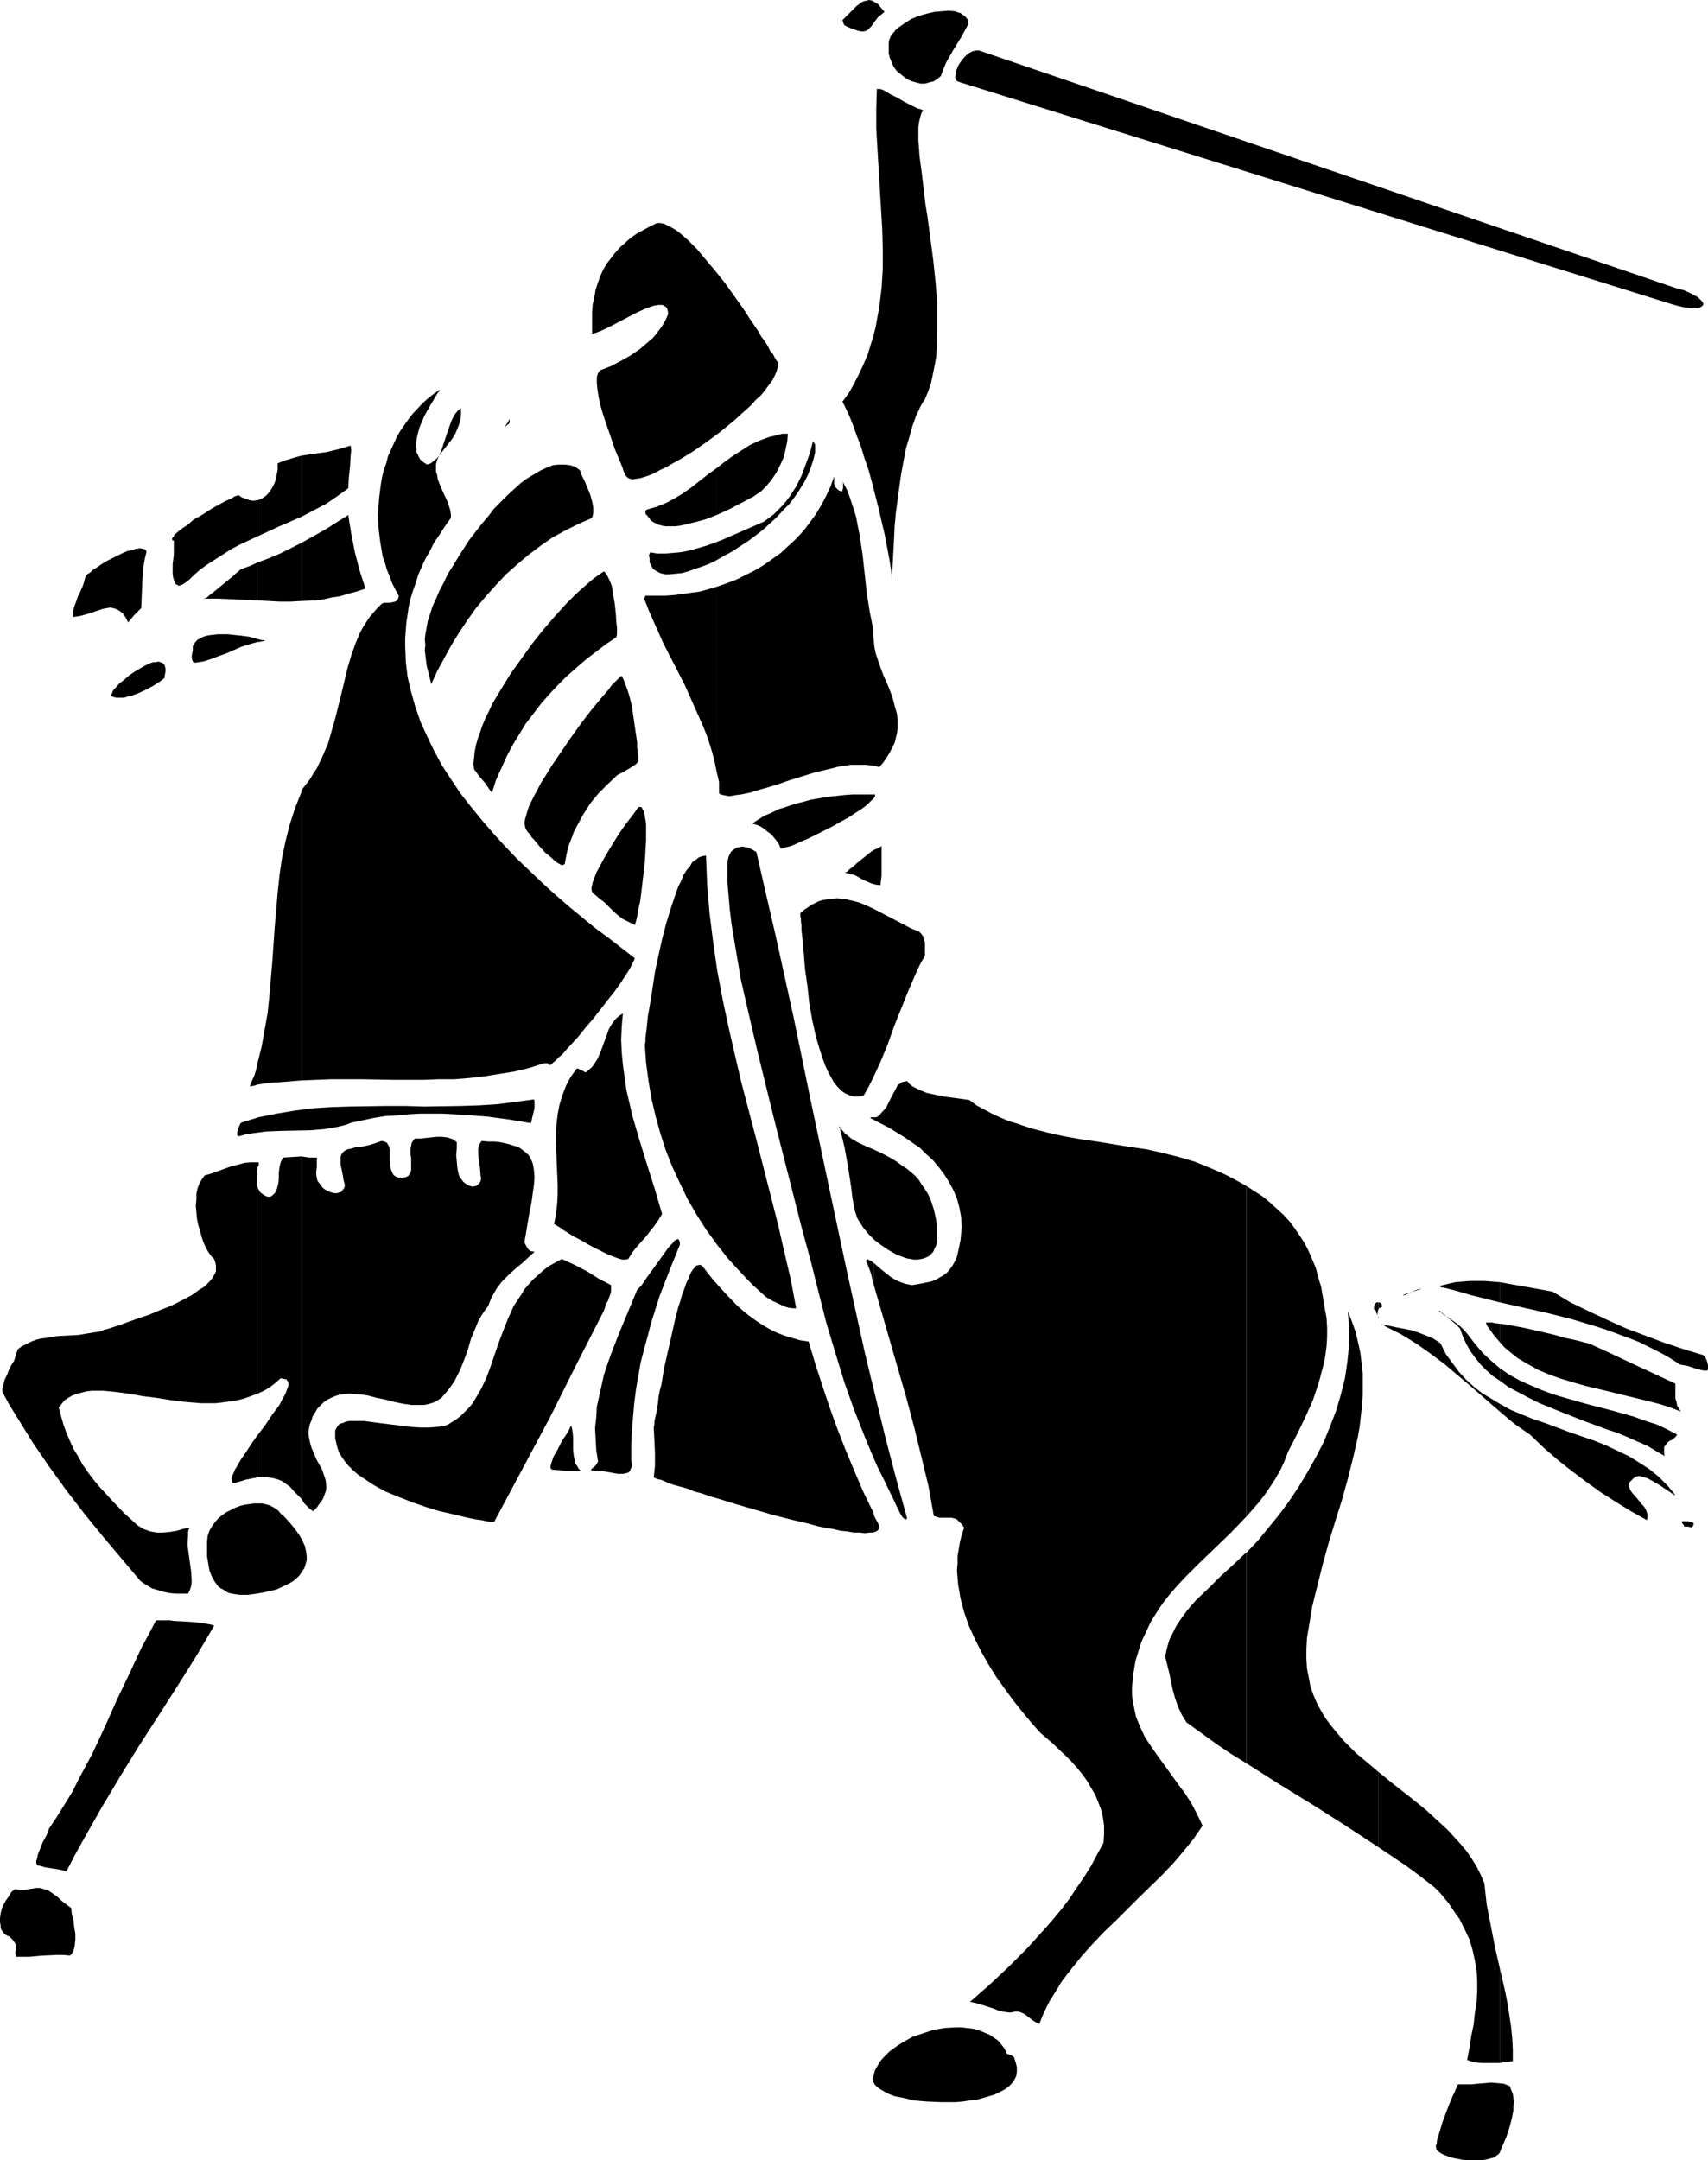
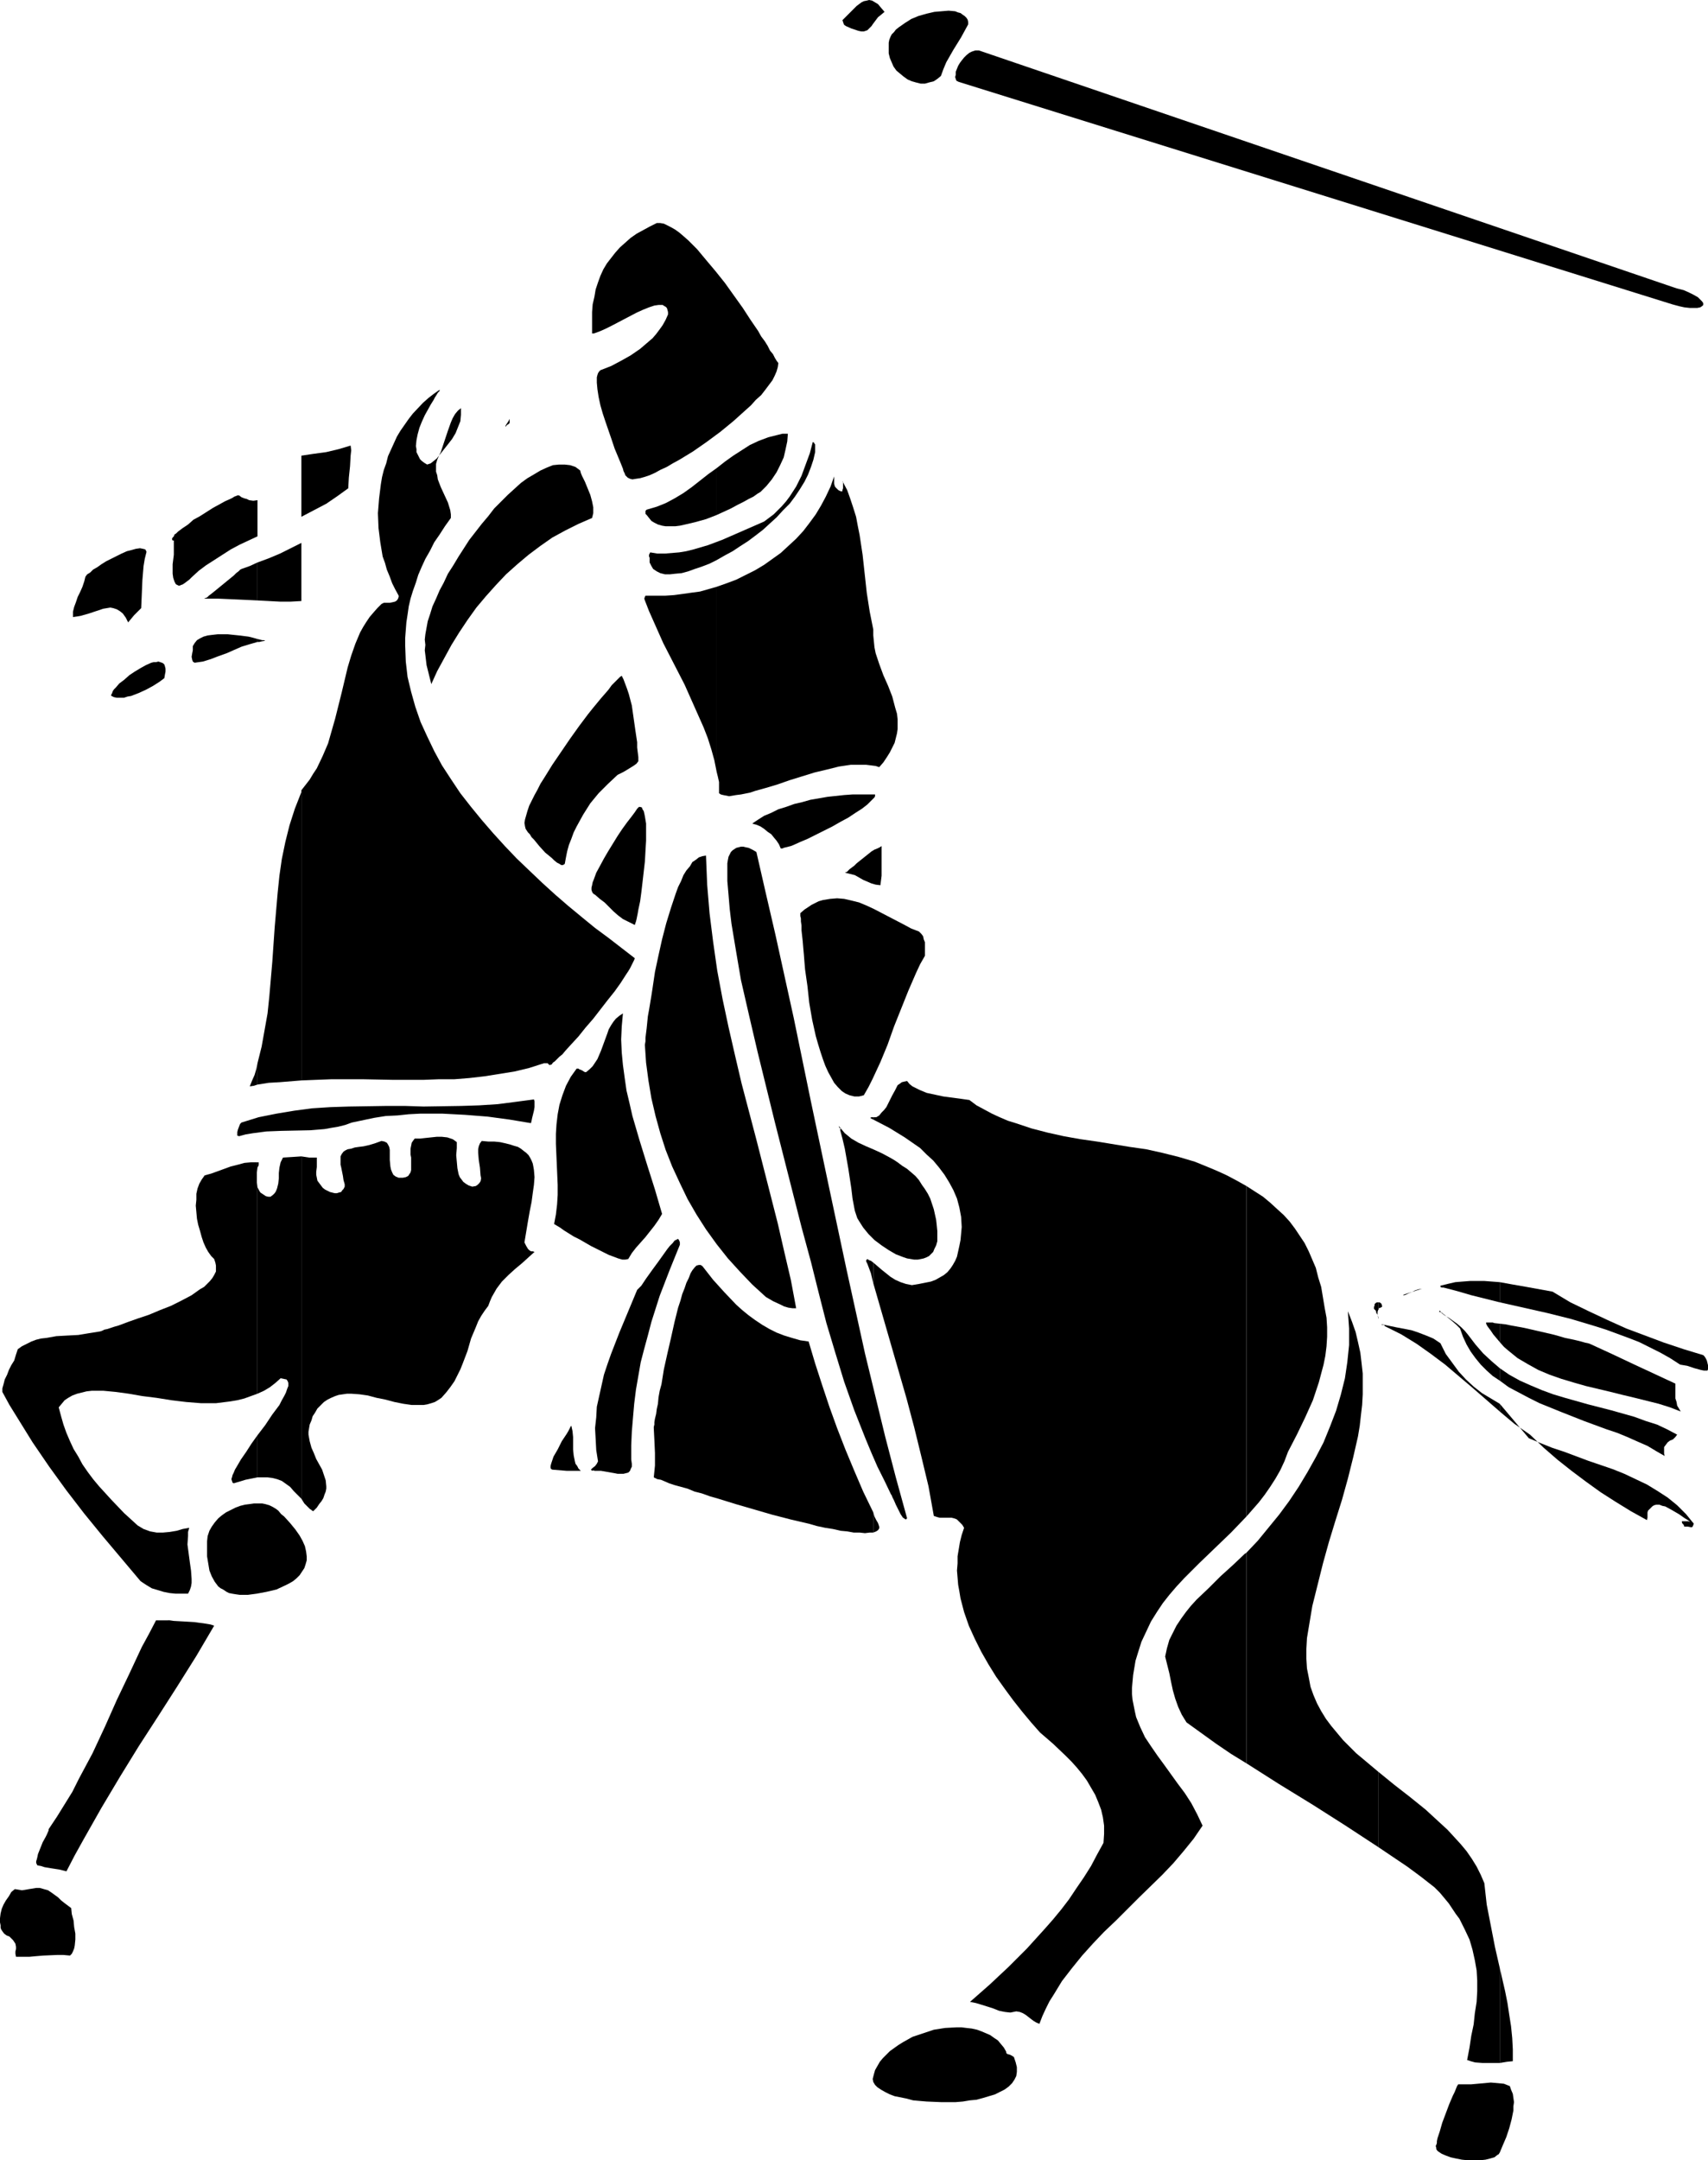
<svg xmlns="http://www.w3.org/2000/svg" xmlns:ns1="http://sodipodi.sourceforge.net/DTD/sodipodi-0.dtd" xmlns:ns2="http://www.inkscape.org/namespaces/inkscape" version="1.0" width="123.101mm" height="155.668mm" id="svg72" ns1:docname="Knight - Silhouette 09.wmf">
  <ns1:namedview id="namedview72" pagecolor="#ffffff" bordercolor="#000000" borderopacity="0.25" ns2:showpageshadow="2" ns2:pageopacity="0.0" ns2:pagecheckerboard="0" ns2:deskcolor="#d1d1d1" ns2:document-units="mm" />
  <defs id="defs1">
    <pattern id="WMFhbasepattern" patternUnits="userSpaceOnUse" width="6" height="6" x="0" y="0" />
  </defs>
  <path style="fill:#000000;fill-opacity:1;fill-rule:evenodd;stroke:none" d="m 391.41,583.667 -0.162,0.485 -0.162,0.323 0.162,0.485 v 0.323 l 0.162,0.323 0.323,0.323 0.97,0.646 1.131,0.485 1.293,0.485 1.454,0.323 1.616,0.323 1.616,0.162 h 1.616 1.778 l 1.454,-0.162 1.293,-0.323 1.131,-0.323 0.808,-0.646 0.323,-0.162 0.323,-0.485 0.808,-1.939 0.97,-2.262 0.808,-2.424 0.646,-2.424 0.485,-2.424 v -1.131 l 0.162,-1.131 -0.162,-1.131 -0.162,-1.131 -0.485,-1.131 -0.323,-0.97 -1.616,-0.646 -1.778,-0.162 -1.778,-0.162 -1.778,0.162 -1.778,0.162 -1.778,0.162 h -1.778 -1.778 l -0.323,0.485 -0.323,0.808 -0.323,0.808 -0.485,0.97 -0.97,2.262 -0.97,2.585 -0.97,2.585 -0.323,1.131 -0.323,1.131 -0.323,0.97 -0.323,0.97 -0.162,0.808 z" id="path1" />
  <path style="fill:#000000;fill-opacity:1;fill-rule:evenodd;stroke:none" d="m 0,523.555 0.162,0.808 v 0.646 l 0.162,0.485 0.323,0.485 0.485,0.646 0.646,0.485 0.808,0.323 0.646,0.646 0.323,0.323 0.323,0.485 0.323,0.485 0.162,0.808 v 0.646 l -0.162,0.646 v 0.646 l 0.162,0.808 h 1.939 1.778 l 1.778,-0.162 1.939,-0.162 3.717,-0.162 h 1.778 l 1.778,0.162 0.485,-0.485 0.323,-0.646 0.323,-0.808 0.162,-0.808 0.162,-1.616 v -1.616 l -0.323,-1.778 -0.162,-1.778 -0.485,-1.778 -0.162,-1.616 -1.939,-1.454 -0.808,-0.646 -0.808,-0.808 -1.778,-1.293 -0.97,-0.646 -1.131,-0.323 -1.131,-0.323 H 9.858 l -1.939,0.323 -1.939,0.323 -0.97,-0.162 -0.97,-0.162 -0.97,0.808 -0.646,1.131 -0.808,1.131 -0.646,1.131 -0.485,1.131 -0.323,1.293 L 0,522.424 Z" id="path2" />
  <path style="fill:#000000;fill-opacity:1;fill-rule:evenodd;stroke:none" d="m 237.723,566.215 0.162,0.808 0.485,0.808 0.646,0.646 0.97,0.646 1.131,0.646 1.293,0.646 1.293,0.485 1.616,0.323 1.616,0.323 1.778,0.485 1.778,0.162 1.939,0.162 3.879,0.162 h 4.04 l 1.939,-0.162 1.939,-0.323 1.778,-0.162 1.778,-0.485 1.616,-0.485 1.616,-0.485 1.293,-0.646 1.293,-0.646 1.131,-0.808 0.97,-0.97 0.646,-0.97 0.485,-0.97 0.162,-1.131 v -1.293 l -0.323,-1.293 -0.485,-1.454 -0.485,-0.323 -0.646,-0.323 -0.646,-0.162 -0.323,-0.323 v -0.323 l -0.646,-1.131 -0.808,-0.97 -0.808,-0.97 -0.97,-0.646 -1.131,-0.808 -1.131,-0.485 -1.131,-0.485 -1.293,-0.485 -1.454,-0.323 -1.454,-0.162 -1.293,-0.162 h -1.454 l -3.071,0.162 -3.071,0.485 -2.909,0.97 -2.909,0.97 -2.586,1.454 -1.293,0.808 -1.131,0.808 -1.131,0.808 -0.97,0.97 -0.97,0.97 -0.808,0.97 -0.646,1.131 -0.646,1.131 -0.323,1.131 z" id="path3" />
  <path style="fill:#000000;fill-opacity:1;fill-rule:evenodd;stroke:none" d="m 56.401,419.814 v 2.101 1.939 l 0.323,1.939 0.323,1.939 0.646,1.616 0.808,1.454 0.485,0.646 0.485,0.646 0.646,0.485 0.646,0.323 0.485,0.323 0.485,0.323 0.646,0.323 0.808,0.162 0.97,0.162 1.131,0.162 h 2.262 l 2.424,-0.323 2.586,-0.485 2.747,-0.646 2.424,-1.131 0.97,-0.485 1.131,-0.646 0.97,-0.808 0.808,-0.808 0.646,-0.97 0.646,-0.97 0.323,-0.97 0.323,-1.131 v -1.131 l -0.162,-1.293 -0.323,-1.454 -0.646,-1.454 -0.808,-1.454 -1.131,-1.616 -1.454,-1.778 -1.616,-1.778 -0.808,-0.646 -0.808,-0.97 -0.646,-0.485 -0.808,-0.485 -0.97,-0.485 -1.131,-0.323 -0.808,-0.162 H 70.299 69.167 l -1.131,0.162 -1.293,0.162 -1.293,0.323 -1.293,0.485 -1.293,0.646 -1.293,0.646 -1.131,0.808 -0.97,0.808 -0.97,1.131 -0.808,1.131 -0.646,1.131 -0.485,1.454 z" id="path4" />
  <path style="fill:#000000;fill-opacity:1;fill-rule:evenodd;stroke:none" d="m 261.156,22.3 194.412,60.597 1.778,0.485 1.454,0.323 1.454,0.162 h 1.131 0.97 l 0.808,-0.162 0.485,-0.323 0.323,-0.323 v -0.485 l -0.323,-0.485 -0.485,-0.485 -0.646,-0.646 -1.131,-0.646 -1.293,-0.646 -1.454,-0.646 -1.939,-0.485 -190.049,-64.798 h -0.97 l -0.97,0.323 -0.646,0.323 -0.808,0.646 -0.646,0.646 -0.646,0.808 -0.485,0.646 -0.485,0.808 -0.323,0.808 -0.323,0.808 v 0.808 l -0.162,0.646 0.162,0.485 0.162,0.485 0.323,0.162 z" id="path5" />
  <path style="fill:#000000;fill-opacity:1;fill-rule:evenodd;stroke:none" d="m 242.086,13.25 v 1.293 l 0.323,1.293 0.485,1.131 0.485,1.131 0.808,1.131 0.97,0.808 0.97,0.808 1.131,0.808 1.131,0.485 1.131,0.323 1.293,0.323 h 1.131 l 1.131,-0.323 1.293,-0.323 0.97,-0.646 0.97,-0.808 0.646,-1.778 0.808,-1.939 1.939,-3.393 2.101,-3.393 1.939,-3.555 V 5.979 l -0.162,-0.646 -0.323,-0.485 -0.485,-0.485 -0.485,-0.323 -0.646,-0.485 -0.646,-0.162 -0.808,-0.323 -1.778,-0.162 -1.939,0.162 -1.939,0.162 -2.101,0.485 -2.262,0.646 -1.939,0.808 -1.778,1.131 -1.616,1.131 -0.808,0.646 -0.485,0.646 -0.646,0.646 -0.323,0.646 -0.323,0.808 -0.162,0.808 v 0.808 z" id="path6" />
-   <path style="fill:#000000;fill-opacity:1;fill-rule:evenodd;stroke:none" d="m 243.056,158.198 v -2.585 l 0.162,-2.747 0.162,-3.07 0.162,-3.07 0.162,-3.393 0.323,-3.555 0.97,-7.272 0.485,-3.393 0.646,-3.555 0.646,-3.393 0.97,-3.232 0.808,-2.909 0.97,-2.747 0.646,-1.293 0.485,-1.131 0.646,-1.131 0.646,-0.97 0.808,-1.939 0.808,-2.262 0.485,-2.262 0.485,-2.424 0.485,-2.585 0.162,-2.747 0.162,-2.747 v -5.817 -2.909 l -0.485,-6.14 -0.646,-6.14 -0.808,-6.14 -0.808,-5.979 -0.485,-2.909 -0.323,-2.747 -0.323,-2.747 -0.323,-2.747 -0.323,-2.424 -0.323,-2.424 -0.162,-2.262 -0.162,-2.101 V 36.52 34.742 l 0.162,-1.454 0.323,-1.293 0.323,-1.131 0.485,-0.808 -0.646,-0.323 -0.808,-0.162 -1.616,-0.808 -1.939,-0.97 -1.939,-1.131 -1.939,-0.97 -0.808,-0.485 -0.808,-0.485 -0.646,-0.323 -0.646,-0.162 h -0.485 -0.323 l -0.162,5.333 v 5.494 l 0.323,5.494 0.646,10.827 0.323,5.494 0.323,5.333 0.162,5.494 v 5.333 l -0.323,5.333 -0.646,5.333 -0.485,2.585 -0.485,2.747 -0.646,2.585 -0.808,2.585 -0.808,2.585 -1.131,2.585 -1.131,2.424 -1.293,2.585 -1.454,2.585 -1.778,2.424 0.485,0.97 0.485,0.97 0.97,2.101 0.97,2.424 0.97,2.747 1.131,2.909 0.97,3.232 1.131,3.232 0.97,3.555 1.778,6.948 0.808,3.555 0.808,3.393 0.646,3.393 0.646,3.393 0.485,3.07 z" id="path7" />
  <path style="fill:#000000;fill-opacity:1;fill-rule:evenodd;stroke:none" d="m 230.45,7.11 1.454,0.646 0.97,0.323 0.97,0.323 0.808,0.162 h 0.646 l 0.485,-0.162 0.485,-0.162 0.323,-0.323 0.808,-0.808 0.323,-0.485 0.485,-0.646 0.485,-0.646 0.485,-0.646 0.808,-0.646 0.97,-0.808 L 239.985,2.101 239.177,1.131 238.369,0.646 237.561,0.162 236.753,0 l -0.646,0.162 -0.808,0.162 -0.646,0.323 -0.646,0.485 -0.646,0.485 -1.293,1.293 -0.646,0.646 -0.646,0.646 -1.293,1.293 0.162,0.485 0.162,0.485 0.162,0.323 z" id="path8" />
  <path style="fill:#000000;fill-opacity:1;fill-rule:evenodd;stroke:none" d="m 228.834,307.669 0.646,2.424 0.646,2.747 0.97,5.494 0.808,5.333 0.323,2.747 0.485,2.585 0.162,0.808 0.323,0.97 0.323,0.97 0.485,0.808 1.131,1.778 1.454,1.778 1.616,1.616 1.939,1.454 1.939,1.293 1.939,1.131 2.101,0.808 0.97,0.323 0.97,0.162 0.97,0.162 h 0.97 l 0.808,-0.162 0.808,-0.162 0.808,-0.323 0.646,-0.323 0.485,-0.485 0.646,-0.646 0.323,-0.808 0.485,-0.97 0.323,-1.131 v -1.131 -1.616 l -0.162,-1.616 -0.162,-1.454 -0.323,-1.454 -0.323,-1.454 -0.485,-1.454 -0.485,-1.454 -0.646,-1.293 -0.808,-1.293 -0.808,-1.131 -0.808,-1.293 -0.97,-1.131 -1.131,-0.97 -1.131,-0.97 -1.293,-0.808 -1.293,-0.97 -0.97,-0.646 -1.131,-0.646 -2.101,-1.131 -2.101,-0.97 -2.262,-0.97 -2.101,-0.97 -1.939,-1.131 -0.97,-0.808 -0.808,-0.646 -0.808,-0.97 -0.808,-0.97 v 0 0.162 l 0.162,0.323 0.323,0.162 v 0.162 z" id="path9" />
  <path style="fill:#000000;fill-opacity:1;fill-rule:evenodd;stroke:none" d="m 175.666,284.562 0.323,4.848 0.646,4.848 0.808,4.848 1.131,4.848 1.293,4.686 1.454,4.525 1.778,4.525 2.101,4.525 2.101,4.363 2.424,4.201 2.586,4.04 2.909,4.04 3.071,3.878 3.232,3.555 3.394,3.555 3.717,3.393 1.939,1.131 2.101,0.97 0.97,0.485 1.131,0.323 1.131,0.162 h 0.97 l -1.454,-7.756 -1.778,-7.595 -1.778,-7.756 -1.939,-7.595 -3.879,-15.19 -4.04,-15.351 -1.778,-7.595 -1.778,-7.756 -1.616,-7.595 -1.454,-7.756 -1.131,-7.918 -0.97,-7.756 -0.646,-7.756 -0.323,-7.918 -0.97,0.162 -0.97,0.323 -0.808,0.646 -0.97,0.646 -0.646,1.131 -0.97,1.131 -0.808,1.293 -0.646,1.616 -0.808,1.616 -0.646,1.778 -0.646,1.939 -0.646,1.939 -1.293,4.201 -1.131,4.363 -0.97,4.363 -0.97,4.525 -0.646,4.363 -0.323,2.101 -0.323,1.939 -0.323,1.939 -0.323,1.778 -0.162,1.616 -0.162,1.616 -0.162,1.293 -0.162,1.293 v 0.97 z" id="path10" />
  <path style="fill:#000000;fill-opacity:1;fill-rule:evenodd;stroke:none" d="m 218.007,249.497 0.162,0.646 v 0.808 l 0.162,1.131 v 1.293 l 0.162,1.454 0.162,1.454 0.162,1.939 0.162,1.778 0.162,2.101 0.162,1.939 0.646,4.525 0.485,4.525 0.808,4.686 0.97,4.363 0.646,2.262 0.646,2.101 0.646,1.939 0.646,1.778 0.808,1.778 0.808,1.454 0.808,1.454 0.97,1.131 1.131,1.131 0.97,0.646 1.131,0.485 1.293,0.323 h 1.293 l 1.293,-0.323 1.293,-2.262 1.131,-2.262 2.101,-4.525 1.939,-4.686 1.778,-5.009 1.939,-4.848 1.939,-4.848 2.101,-4.848 1.131,-2.424 1.293,-2.262 v -1.939 -0.97 -0.808 l -0.323,-0.808 -0.162,-0.808 -0.485,-0.646 -0.646,-0.646 -2.101,-0.808 -2.101,-1.131 -4.04,-2.101 -4.04,-2.101 -2.101,-0.97 -1.939,-0.808 -1.939,-0.485 -2.101,-0.485 -1.939,-0.162 -1.939,0.162 -1.939,0.323 -1.131,0.323 -0.97,0.485 -0.97,0.485 -0.97,0.646 -0.97,0.646 -1.131,0.97 z" id="path11" />
  <path style="fill:#000000;fill-opacity:1;fill-rule:evenodd;stroke:none" d="m 206.048,224.612 1.131,0.485 0.97,0.646 0.97,0.808 0.97,0.646 0.646,0.808 0.808,0.97 0.646,0.97 0.485,1.131 h 0.485 l 0.323,-0.162 0.646,-0.162 0.646,-0.162 0.646,-0.162 0.808,-0.323 1.778,-0.808 1.939,-0.808 2.262,-1.131 4.525,-2.262 2.262,-1.293 2.101,-1.131 1.939,-1.293 1.778,-1.131 1.454,-1.131 0.646,-0.646 0.485,-0.485 0.485,-0.485 0.323,-0.323 0.162,-0.323 v -0.485 h -1.939 -2.101 -2.101 l -2.262,0.162 -4.525,0.485 -4.687,0.808 -2.262,0.646 -2.101,0.485 -2.262,0.808 -2.101,0.646 -1.939,0.97 -1.939,0.808 -1.778,1.131 -1.454,0.97 0.485,0.162 z" id="path12" />
  <path style="fill:#000000;fill-opacity:1;fill-rule:evenodd;stroke:none" d="m 198.129,236.085 v 3.878 l 0.323,3.717 0.323,3.878 0.485,4.04 1.293,7.756 1.293,7.595 2.262,9.857 2.262,9.695 4.687,19.068 4.848,19.068 2.424,9.534 2.586,9.534 2.101,8.403 2.101,8.241 2.424,8.08 2.424,7.918 2.747,7.756 3.071,7.756 1.616,3.878 1.616,3.717 1.939,3.878 1.778,3.717 0.162,0.162 0.162,0.485 0.162,0.323 0.323,0.646 0.485,1.131 0.646,1.293 0.646,1.293 0.323,0.485 0.323,0.485 0.323,0.162 0.162,0.162 0.323,0.162 0.323,-0.323 -3.071,-11.15 -2.909,-11.15 -2.747,-11.311 -2.747,-11.311 -5.01,-22.784 -4.848,-22.784 -4.848,-22.946 -4.687,-22.784 -5.01,-22.784 -2.586,-11.15 -2.586,-11.311 -0.808,-0.485 -0.646,-0.323 -0.646,-0.323 -0.808,-0.162 -0.646,-0.162 h -0.646 l -0.646,0.162 -0.646,0.162 -0.485,0.323 -0.485,0.323 -0.485,0.485 -0.323,0.646 -0.323,0.646 -0.162,0.808 -0.162,0.97 z" id="path13" />
  <path style="fill:#000000;fill-opacity:1;fill-rule:evenodd;stroke:none" d="m 176.959,151.896 v 1.293 l 0.485,0.97 0.485,0.808 0.97,0.646 0.97,0.485 1.293,0.323 h 1.293 l 1.454,-0.162 1.778,-0.162 1.778,-0.485 1.778,-0.646 1.939,-0.646 2.101,-0.808 1.939,-0.97 2.262,-1.293 2.101,-1.131 1.939,-1.293 2.262,-1.454 1.939,-1.454 2.101,-1.616 1.939,-1.778 1.778,-1.616 1.778,-1.939 1.778,-1.778 1.454,-1.939 1.293,-1.939 1.293,-2.101 0.97,-1.939 0.808,-2.101 0.646,-1.939 0.485,-2.101 v -2.101 0 l -0.162,-0.162 -0.162,-0.323 -0.323,-0.162 -0.808,3.07 -1.131,3.07 -1.131,3.07 -1.454,2.909 -1.778,2.747 -0.97,1.293 -1.131,1.293 -1.131,1.131 -1.131,1.131 -1.293,0.97 -1.293,0.97 -7.757,3.393 -3.717,1.616 -3.879,1.454 -3.879,1.131 -1.939,0.485 -1.939,0.323 -1.939,0.162 -1.939,0.162 h -2.101 l -1.939,-0.323 -0.162,0.323 -0.162,0.323 v 0.485 z" id="path14" />
  <path style="fill:#000000;fill-opacity:1;fill-rule:evenodd;stroke:none" d="m 161.929,400.584 h 1.778 l 3.717,0.646 0.808,0.162 h 0.808 0.808 l 0.646,-0.162 0.646,-0.162 0.485,-0.485 0.162,-0.485 0.323,-0.646 v -0.808 l -0.162,-1.131 v -3.878 l 0.162,-3.717 0.323,-3.878 0.323,-3.717 0.485,-3.878 0.646,-3.717 0.646,-3.717 0.97,-3.717 0.97,-3.555 0.97,-3.717 2.262,-7.11 2.747,-7.11 2.747,-6.787 v -0.646 l -0.162,-0.485 -0.323,-0.485 -0.323,0.162 -0.646,0.323 -0.485,0.646 -0.808,0.808 -0.646,0.808 -0.808,1.131 -1.616,2.262 -1.778,2.424 -1.616,2.262 -0.646,0.97 -0.646,0.97 -0.646,0.646 -0.485,0.485 -2.424,5.817 -2.424,5.817 -2.262,5.817 -0.97,2.747 -0.97,2.909 -0.646,2.909 -0.646,2.909 -0.646,2.909 -0.162,2.909 -0.323,2.909 0.162,2.909 0.162,3.07 0.485,3.07 -0.323,0.646 -0.485,0.646 -0.646,0.485 -0.485,0.485 0.162,0.162 0.323,0.162 0.162,-0.162 z" id="path15" />
  <path style="fill:#000000;fill-opacity:1;fill-rule:evenodd;stroke:none" d="m 65.127,309.447 1.778,-0.485 1.939,-0.323 3.717,-0.485 4.04,-0.162 7.919,-0.162 3.879,-0.323 1.778,-0.323 1.939,-0.323 1.939,-0.485 1.778,-0.646 3.071,-0.646 3.071,-0.646 3.071,-0.485 3.232,-0.162 3.071,-0.323 3.071,-0.162 h 6.141 l 6.141,0.323 6.141,0.485 5.979,0.808 5.818,0.97 0.162,-0.646 0.162,-0.808 0.485,-1.939 0.162,-0.97 v -0.97 -0.646 l -0.162,-0.485 -4.848,0.646 -5.01,0.646 -5.01,0.323 -5.01,0.162 -10.181,0.162 -5.01,-0.162 h -5.171 l -10.181,0.162 -5.01,0.162 -5.01,0.323 -4.848,0.646 -4.848,0.808 -4.848,0.97 -4.687,1.454 -0.323,0.323 -0.162,0.323 -0.485,1.293 -0.162,0.646 v 0.485 0.485 z" id="path16" />
  <path style="fill:#000000;fill-opacity:1;fill-rule:evenodd;stroke:none" d="m 162.091,243.679 1.293,1.131 1.293,0.97 2.424,2.424 1.293,1.131 1.293,0.97 1.616,0.808 1.616,0.808 0.162,-0.485 0.162,-0.485 0.162,-0.646 0.162,-0.808 0.162,-0.808 0.162,-0.97 0.485,-2.262 0.323,-2.424 0.323,-2.747 0.646,-5.656 0.162,-2.909 0.162,-2.747 v -2.424 -1.293 -0.97 l -0.162,-0.97 -0.162,-0.97 -0.162,-0.808 -0.162,-0.646 -0.323,-0.485 -0.162,-0.485 -0.485,-0.162 h -0.323 l -0.162,0.162 -0.323,0.323 -0.323,0.485 -0.323,0.485 -0.485,0.646 -0.485,0.646 -1.131,1.454 -1.293,1.778 -1.293,1.939 -2.586,4.201 -1.131,1.939 -1.131,2.101 -0.97,1.778 -0.646,1.778 -0.323,0.808 -0.162,0.808 -0.162,0.646 v 0.646 l 0.162,0.485 0.162,0.323 0.323,0.323 z" id="path17" />
  <path style="fill:#000000;fill-opacity:1;fill-rule:evenodd;stroke:none" d="m 161.283,84.997 v 5.817 h 0.485 l 0.485,-0.162 1.293,-0.485 1.454,-0.646 1.616,-0.808 3.394,-1.778 3.394,-1.778 1.778,-0.808 1.616,-0.646 1.454,-0.485 1.131,-0.162 h 0.646 0.485 l 0.485,0.323 0.323,0.162 0.323,0.323 0.162,0.485 0.162,0.646 v 0.646 l -0.646,1.454 -0.808,1.454 -0.808,1.131 -0.97,1.293 -0.97,1.131 -1.131,0.97 -2.262,1.939 -2.586,1.778 -2.586,1.454 -2.747,1.454 -2.909,1.131 -0.323,0.323 -0.323,0.485 -0.162,0.485 -0.162,0.646 v 0.646 0.808 l 0.162,1.778 0.323,2.101 0.485,2.262 0.646,2.262 0.808,2.424 1.616,4.686 0.808,2.424 0.808,1.939 0.808,1.939 0.646,1.616 0.162,0.646 0.323,0.646 0.162,0.485 0.323,0.323 0.323,0.323 0.646,0.323 0.646,0.162 0.97,-0.162 1.131,-0.162 1.131,-0.323 1.454,-0.485 1.454,-0.646 1.454,-0.808 1.778,-0.808 1.616,-0.97 1.778,-0.97 3.717,-2.262 3.717,-2.585 3.717,-2.747 3.555,-2.909 3.232,-2.909 1.616,-1.454 1.293,-1.454 1.454,-1.293 1.131,-1.454 0.97,-1.293 0.97,-1.293 0.646,-1.293 0.485,-1.131 0.323,-1.131 0.162,-1.131 -0.485,-0.646 -0.485,-0.808 -0.485,-0.97 -0.808,-0.97 -0.646,-1.293 -0.808,-1.293 -0.97,-1.293 -0.808,-1.454 -2.101,-3.07 -2.101,-3.232 -2.424,-3.393 -2.424,-3.393 -2.586,-3.232 -2.586,-3.07 -2.424,-2.909 -1.293,-1.293 -1.131,-1.131 -1.293,-1.131 -1.131,-0.97 -1.131,-0.808 -1.131,-0.646 -0.97,-0.485 -0.97,-0.485 -0.97,-0.162 h -0.97 l -1.939,0.97 -1.778,0.97 -1.778,0.97 -1.616,1.131 -1.454,1.293 -1.454,1.293 -1.293,1.454 -1.131,1.454 -1.131,1.454 -0.97,1.616 -0.808,1.778 -0.646,1.778 -0.646,1.939 -0.323,1.939 -0.485,2.101 z" id="path18" />
  <path style="fill:#000000;fill-opacity:1;fill-rule:evenodd;stroke:none" d="m 244.51,198.595 v -2.747 l -0.162,-1.454 -0.485,-1.616 -0.808,-3.07 -1.131,-2.909 -1.293,-2.909 -1.131,-3.07 -0.97,-2.909 -0.323,-1.616 -0.162,-1.616 -0.162,-1.616 v -1.616 l -0.485,-2.424 -0.485,-2.424 -0.808,-5.171 -1.131,-10.342 -0.808,-5.333 -0.485,-2.424 -0.485,-2.585 -0.808,-2.585 -0.808,-2.424 -0.808,-2.262 -1.293,-2.424 v 0.162 l 0.162,0.162 v 0.485 1.131 l -0.162,0.485 v 0.323 h -0.162 -0.323 l -0.323,-0.162 -0.323,-0.162 -0.485,-0.485 -0.323,-0.323 -0.162,-0.323 -0.162,-0.646 v -1.939 l -0.97,2.747 -1.293,2.747 -1.293,2.424 -1.454,2.424 -1.778,2.424 -1.616,2.101 -1.939,2.101 -2.101,1.939 -2.101,1.939 -2.262,1.616 -2.262,1.616 -2.424,1.454 -2.586,1.293 -2.586,1.293 -2.586,0.97 -2.747,0.97 v 50.416 l 0.323,1.293 0.323,1.454 v 1.454 1.616 l 0.485,0.323 0.646,0.162 0.808,0.162 0.808,0.162 0.97,-0.162 0.97,-0.162 1.293,-0.162 2.424,-0.485 1.454,-0.485 2.909,-0.808 3.232,-0.97 3.232,-1.131 6.787,-2.101 3.394,-0.808 3.232,-0.808 3.232,-0.485 h 1.454 2.747 l 1.293,0.162 1.293,0.162 0.97,0.323 1.131,-1.293 0.97,-1.454 0.808,-1.293 0.646,-1.293 0.646,-1.293 0.323,-1.293 0.323,-1.293 z" id="path19" />
  <path style="fill:#000000;fill-opacity:1;fill-rule:evenodd;stroke:none" d="m 195.22,127.495 v 12.766 l 3.879,-1.778 1.778,-0.97 1.616,-0.808 1.454,-0.808 1.293,-0.646 1.131,-0.808 0.808,-0.485 1.616,-1.616 1.454,-1.778 1.293,-1.939 0.97,-1.939 0.97,-2.101 0.485,-2.101 0.485,-2.262 0.162,-2.101 h -1.454 l -1.293,0.323 -2.586,0.646 -2.586,0.97 -2.424,1.131 -2.262,1.454 -2.262,1.454 -2.262,1.616 z" id="path20" />
  <path style="fill:#000000;fill-opacity:1;fill-rule:evenodd;stroke:none" d="m 230.289,237.701 1.293,0.323 1.293,0.323 2.262,1.293 1.131,0.485 1.131,0.485 1.131,0.323 1.293,0.162 0.162,-1.293 0.162,-1.293 v -5.333 -2.747 l -0.485,0.323 -0.646,0.323 -0.808,0.323 -0.808,0.485 -1.616,1.293 -1.616,1.293 -0.808,0.646 -0.646,0.646 -0.646,0.485 -0.646,0.485 -0.485,0.485 -0.323,0.323 h -0.323 z" id="path21" />
  <path style="fill:#000000;fill-opacity:1;fill-rule:evenodd;stroke:none" d="m 150.94,333.362 0.808,0.485 0.808,0.485 1.131,0.808 1.293,0.808 1.293,0.808 1.616,0.808 3.071,1.778 3.232,1.616 1.616,0.808 1.293,0.485 1.293,0.485 1.131,0.323 h 0.808 l 0.808,-0.162 0.97,-1.616 1.131,-1.454 2.586,-2.909 2.424,-3.07 1.131,-1.616 0.97,-1.616 -1.939,-6.625 -2.101,-6.625 -2.101,-6.787 -1.939,-6.625 -0.808,-3.555 -0.808,-3.393 -0.485,-3.393 -0.485,-3.555 -0.323,-3.393 -0.162,-3.555 0.162,-3.555 0.323,-3.555 -0.97,0.646 -0.97,0.808 -0.646,0.808 -0.646,0.97 -0.646,1.131 -0.323,0.97 -1.778,4.848 -0.97,2.262 -0.646,0.97 -0.646,0.97 -0.808,0.808 -0.97,0.808 h -0.323 l -0.323,-0.162 -0.485,-0.323 -0.808,-0.323 -0.162,-0.162 h -0.485 l -0.808,1.131 -0.808,1.131 -1.293,2.424 -0.97,2.585 -0.808,2.585 -0.485,2.585 -0.323,2.747 -0.162,2.585 v 2.747 l 0.485,11.15 v 2.747 l -0.162,2.585 -0.323,2.747 z" id="path22" />
  <path style="fill:#000000;fill-opacity:1;fill-rule:evenodd;stroke:none" d="m 195.22,140.261 v -12.766 l -2.262,1.616 -2.262,1.778 -2.262,1.778 -2.262,1.616 -2.424,1.454 -2.424,1.293 -2.424,0.97 -2.747,0.808 -0.323,0.323 v 0.323 0.485 l 0.323,0.323 0.646,0.808 0.646,0.808 0.808,0.485 0.97,0.485 1.131,0.323 0.97,0.162 h 2.586 l 1.293,-0.162 1.454,-0.323 2.747,-0.646 2.909,-0.808 z" id="path23" />
  <path style="fill:#000000;fill-opacity:1;fill-rule:evenodd;stroke:none" d="m 195.22,210.23 v -50.416 l -2.262,0.646 -2.262,0.646 -2.424,0.323 -2.262,0.323 -2.424,0.323 -2.424,0.162 h -5.01 -0.323 l -0.162,0.323 -0.162,0.485 0.162,0.485 1.131,2.909 1.293,2.909 2.586,5.817 5.818,11.311 2.586,5.817 1.293,2.909 1.293,2.909 1.131,2.909 0.97,3.07 0.808,2.909 z" id="path24" />
  <path style="fill:#000000;fill-opacity:1;fill-rule:evenodd;stroke:none" d="m 143.506,226.228 0.323,0.485 0.485,0.485 0.485,0.808 0.646,0.646 1.454,1.778 1.616,1.778 1.778,1.454 0.646,0.646 0.808,0.646 0.646,0.323 0.485,0.323 h 0.485 l 0.485,-0.323 0.323,-1.778 0.323,-1.616 0.485,-1.778 0.646,-1.616 0.646,-1.778 0.808,-1.616 1.778,-3.232 1.939,-3.07 2.262,-2.747 2.586,-2.585 2.586,-2.424 1.616,-0.808 1.616,-0.97 1.293,-0.808 0.646,-0.485 0.485,-0.646 v -1.131 l -0.162,-1.293 -0.162,-1.293 v -1.454 l -0.485,-3.232 -0.485,-3.393 -0.485,-3.393 -0.808,-3.07 -0.485,-1.454 -0.485,-1.293 -0.485,-1.293 -0.485,-0.97 -0.485,0.323 -0.646,0.646 -0.808,0.808 -0.808,0.808 -0.808,1.131 -0.97,1.131 -1.131,1.293 -2.262,2.747 -1.293,1.616 -2.424,3.232 -2.424,3.393 -2.424,3.555 -2.424,3.555 -2.101,3.393 -1.131,1.778 -0.808,1.616 -0.808,1.454 -0.808,1.616 -0.646,1.293 -0.485,1.454 -0.323,1.131 -0.323,1.131 -0.162,0.97 0.162,0.97 0.162,0.646 z" id="path25" />
  <path style="fill:#000000;fill-opacity:1;fill-rule:evenodd;stroke:none" d="m 138.173,115.699 0.323,-0.162 0.323,-0.323 v -0.485 -0.646 l -0.162,0.323 -0.162,0.323 -0.323,0.485 -0.323,0.485 -0.162,0.323 v 0.162 0 h 0.162 v -0.162 z" id="path26" />
-   <path style="fill:#000000;fill-opacity:1;fill-rule:evenodd;stroke:none" d="m 129.123,209.422 0.162,0.323 0.323,0.323 0.646,0.97 1.778,2.101 0.808,1.131 0.646,0.97 0.323,0.323 0.162,0.323 v 0 0.162 l 1.131,-3.555 1.454,-3.232 1.454,-3.232 1.616,-3.07 1.778,-2.909 1.778,-2.909 2.101,-2.747 2.101,-2.747 2.262,-2.585 2.262,-2.424 2.424,-2.424 2.586,-2.262 2.586,-2.262 2.747,-2.101 2.747,-2.101 2.909,-1.939 0.162,-0.808 v -1.939 l -0.162,-1.131 -0.162,-2.585 -0.323,-2.909 -0.485,-2.747 -0.162,-1.293 -0.323,-1.131 -0.485,-1.131 -0.485,-0.97 -0.485,-0.808 -0.485,-0.485 -0.97,0.646 -1.131,0.808 -1.293,0.97 -1.293,1.131 -1.293,1.131 -1.454,1.293 -1.454,1.454 -1.454,1.454 -1.454,1.616 -1.616,1.778 -3.071,3.555 -3.071,3.878 -2.909,4.04 -2.909,4.04 -2.586,4.201 -2.424,4.04 -0.97,2.101 -0.97,1.939 -0.808,1.939 -0.646,1.939 -0.646,1.778 -0.485,1.778 -0.323,1.778 -0.162,1.616 -0.162,1.454 z" id="path27" />
  <path style="fill:#000000;fill-opacity:1;fill-rule:evenodd;stroke:none" d="m 115.872,175.65 -0.162,1.454 0.162,1.293 0.323,2.747 0.646,2.585 0.646,2.585 1.616,-3.555 1.939,-3.555 1.939,-3.555 2.101,-3.393 2.262,-3.393 2.424,-3.393 2.586,-3.07 2.747,-3.07 2.747,-2.909 3.071,-2.747 3.071,-2.585 3.232,-2.424 3.232,-2.262 3.555,-1.939 3.555,-1.778 3.717,-1.616 0.162,-0.646 0.162,-0.646 v -0.808 -0.808 l -0.323,-1.616 -0.485,-1.778 -1.454,-3.555 -0.808,-1.616 -0.323,-0.808 -0.162,-0.646 -1.293,-0.97 -1.454,-0.485 -1.454,-0.162 H 152.233 l -1.616,0.162 -1.616,0.646 -1.778,0.808 -1.616,0.97 -1.939,1.131 -1.778,1.293 -1.778,1.616 -1.778,1.616 -1.778,1.778 -1.939,1.939 -1.616,2.101 -1.778,2.101 -3.394,4.363 -2.909,4.525 -1.454,2.424 -1.454,2.262 -1.131,2.424 -1.131,2.101 -0.97,2.262 -0.97,2.101 -0.646,2.101 -0.646,1.939 -0.323,1.778 -0.323,1.778 -0.162,1.454 z" id="path28" />
-   <path style="fill:#000000;fill-opacity:1;fill-rule:evenodd;stroke:none" d="m 91.307,390.243 v 1.454 l 0.323,1.454 0.323,1.293 0.485,1.293 0.808,1.293 0.808,1.131 0.97,1.131 1.131,1.131 1.293,1.131 1.454,0.97 1.454,0.97 1.454,0.97 3.232,1.778 3.555,1.454 3.717,1.454 3.717,1.293 3.717,1.131 3.555,0.808 3.394,0.808 1.454,0.323 1.616,0.323 1.293,0.162 1.454,0.323 1.131,0.162 h 0.97 l 7.595,-14.22 7.595,-14.22 7.272,-14.543 7.434,-14.543 0.323,-0.97 0.323,-0.97 0.485,-0.808 0.323,-0.97 0.323,-0.808 0.162,-0.808 v -0.808 -0.808 l -3.394,-1.778 -3.071,-1.939 -3.394,-1.778 -1.778,-0.808 -1.778,-0.808 -1.778,0.97 -1.778,0.97 -1.454,1.131 -1.454,1.293 -1.454,1.293 -1.131,1.293 -1.131,1.293 -0.97,1.616 -0.97,1.454 -0.97,1.454 -1.454,3.232 -1.293,3.232 -1.293,3.393 -2.262,6.625 -1.131,3.07 -1.454,3.07 -1.616,2.747 -0.808,1.293 -0.97,1.131 -1.131,1.131 -1.131,1.131 -1.293,0.97 -1.293,0.808 -0.808,0.485 -0.808,0.323 -0.97,0.162 -1.131,0.162 -2.262,0.162 h -2.262 l -2.586,-0.162 -2.586,-0.323 -5.333,-0.646 -2.424,-0.323 -2.424,-0.323 h -2.262 -0.97 -0.808 l -0.97,0.162 -0.646,0.323 -0.646,0.162 -0.646,0.323 -0.323,0.485 -0.323,0.485 -0.323,0.646 z" id="path29" />
  <path style="fill:#000000;fill-opacity:1;fill-rule:evenodd;stroke:none" d="m 408.54,535.998 v 25.855 l 1.939,-0.323 1.616,-0.162 v -3.232 l -0.162,-3.07 -0.323,-3.232 -0.485,-3.07 -0.485,-3.232 -0.646,-3.232 z" id="path30" />
-   <path style="fill:#000000;fill-opacity:1;fill-rule:evenodd;stroke:none" d="m 408.54,382.325 v 2.101 l 2.101,1.778 1.939,1.616 4.202,2.909 3.717,3.555 3.717,3.232 3.879,3.07 3.879,2.909 4.04,2.909 4.04,2.585 4.202,2.585 4.363,2.424 0.162,-0.646 v -0.808 l -0.162,-0.646 -0.323,-0.808 -0.485,-0.808 -0.646,-0.646 -1.131,-1.454 -1.293,-1.454 -0.485,-0.646 -0.323,-0.646 -0.162,-0.646 v -0.646 l 0.162,-0.485 0.646,-0.646 0.485,-0.485 0.485,-0.323 0.646,-0.162 h 0.808 l 0.808,0.323 0.808,0.162 1.778,0.97 1.939,1.131 1.616,1.131 0.808,0.485 0.646,0.485 0.485,0.323 0.485,0.162 -2.101,-2.585 -2.424,-2.424 -2.586,-2.101 -2.747,-1.778 -2.909,-1.778 -3.071,-1.454 -3.071,-1.454 -3.232,-1.293 -6.626,-2.262 -6.464,-2.424 -3.394,-1.131 -3.232,-1.293 -3.071,-1.293 z" id="path31" />
+   <path style="fill:#000000;fill-opacity:1;fill-rule:evenodd;stroke:none" d="m 408.54,382.325 v 2.101 l 2.101,1.778 1.939,1.616 4.202,2.909 3.717,3.555 3.717,3.232 3.879,3.07 3.879,2.909 4.04,2.909 4.04,2.585 4.202,2.585 4.363,2.424 0.162,-0.646 v -0.808 v -0.646 l 0.162,-0.485 0.646,-0.646 0.485,-0.485 0.485,-0.323 0.646,-0.162 h 0.808 l 0.808,0.323 0.808,0.162 1.778,0.97 1.939,1.131 1.616,1.131 0.808,0.485 0.646,0.485 0.485,0.323 0.485,0.162 -2.101,-2.585 -2.424,-2.424 -2.586,-2.101 -2.747,-1.778 -2.909,-1.778 -3.071,-1.454 -3.071,-1.454 -3.232,-1.293 -6.626,-2.262 -6.464,-2.424 -3.394,-1.131 -3.232,-1.293 -3.071,-1.293 z" id="path31" />
  <path style="fill:#000000;fill-opacity:1;fill-rule:evenodd;stroke:none" d="m 408.54,372.629 v 3.393 l 2.424,1.778 2.747,1.454 2.747,1.454 2.909,1.454 5.979,2.424 6.141,2.424 6.141,2.262 2.909,0.97 2.747,1.131 2.909,1.293 2.586,1.131 2.424,1.454 2.262,1.293 -0.162,-0.646 v -0.646 -0.646 -0.485 l 0.485,-0.646 0.485,-0.646 0.646,-0.485 0.808,-0.323 0.646,-0.646 0.485,-0.646 -2.747,-1.454 -2.747,-1.293 -3.071,-0.97 -3.071,-1.131 -6.303,-1.778 -6.303,-1.616 -6.303,-1.778 -3.232,-0.97 -3.071,-1.131 -3.071,-1.293 -2.909,-1.293 -2.909,-1.616 z" id="path32" />
  <path style="fill:#000000;fill-opacity:1;fill-rule:evenodd;stroke:none" d="m 408.54,360.51 v 5.009 l 1.131,1.293 1.131,0.97 2.586,2.101 2.747,1.616 2.909,1.616 3.071,1.293 3.232,1.131 3.232,0.97 3.394,0.97 6.787,1.616 3.232,0.808 3.394,0.808 3.232,0.808 3.232,0.808 3.071,0.97 2.909,1.131 -0.485,-0.808 -0.485,-0.808 -0.162,-0.97 -0.323,-0.97 v -2.101 -1.939 l -11.474,-5.333 -5.818,-2.747 -5.979,-2.747 -0.485,-0.162 -0.808,-0.162 -1.131,-0.323 -1.293,-0.323 -1.454,-0.323 -1.616,-0.323 -1.616,-0.485 -1.778,-0.485 -7.757,-1.778 -1.778,-0.323 -1.778,-0.323 -1.616,-0.323 z" id="path33" />
  <path style="fill:#000000;fill-opacity:1;fill-rule:evenodd;stroke:none" d="m 408.54,349.198 v 5.494 l 6.464,1.454 6.464,1.454 6.464,1.616 6.464,1.939 3.071,0.97 3.071,1.131 3.071,1.131 2.909,1.131 2.909,1.454 2.909,1.454 2.586,1.454 2.747,1.778 0.97,0.162 0.97,0.162 1.939,0.646 1.778,0.485 0.808,0.162 h 0.97 l 0.162,-0.323 v -0.485 -0.646 l -0.162,-0.646 -0.162,-0.646 -0.323,-0.646 -0.323,-0.485 -0.323,-0.323 -5.333,-1.616 -5.333,-1.778 -5.171,-1.939 -5.171,-1.939 -5.01,-2.262 -5.171,-2.424 -5.01,-2.424 -4.848,-2.909 -3.555,-0.646 -3.555,-0.646 -3.717,-0.646 z" id="path34" />
  <path style="fill:#000000;fill-opacity:1;fill-rule:evenodd;stroke:none" d="m 458.8,415.774 h 0.97 l 0.808,0.162 h 0.323 l 0.162,-0.162 0.162,-0.323 0.162,-0.485 -0.323,-0.323 -0.485,-0.162 -0.808,-0.162 h -1.616 v 0.323 l 0.162,0.323 0.323,0.323 z" id="path35" />
  <path style="fill:#000000;fill-opacity:1;fill-rule:evenodd;stroke:none" d="m 408.54,354.692 v -5.494 l -4.202,-0.323 h -1.939 -1.939 l -2.101,0.162 -1.939,0.162 -2.101,0.485 -1.939,0.485 v 0.323 l 0.323,0.162 h 0.485 l 3.717,0.97 3.879,1.131 z" id="path36" />
  <path style="fill:#000000;fill-opacity:1;fill-rule:evenodd;stroke:none" d="m 408.54,365.519 v -5.009 l -1.454,-0.162 -0.485,-0.162 h -0.485 -0.808 -0.323 -0.162 v 0.323 l 0.162,0.323 0.162,0.323 0.97,1.293 0.646,0.97 z" id="path37" />
  <path style="fill:#000000;fill-opacity:1;fill-rule:evenodd;stroke:none" d="m 408.54,376.023 v -3.393 l -2.262,-1.939 -2.262,-2.101 -2.101,-2.424 -2.101,-2.747 -0.808,-0.97 -0.97,-0.97 -1.131,-0.97 -1.131,-0.808 -1.131,-0.808 -1.131,-0.646 -0.808,-0.646 -0.485,-0.646 -0.162,0.162 v 0.162 l 0.646,0.162 0.162,0.162 h 0.323 v 0 h -0.323 l 2.586,2.101 1.131,0.97 1.131,1.131 0.808,2.262 0.97,2.101 1.131,1.939 1.293,1.778 1.454,1.778 1.616,1.616 1.616,1.454 z" id="path38" />
  <path style="fill:#000000;fill-opacity:1;fill-rule:evenodd;stroke:none" d="m 408.54,384.425 v -2.101 l -2.424,-1.454 -2.424,-1.454 -2.262,-1.778 -2.101,-1.939 -1.939,-2.101 -1.778,-2.424 -1.778,-2.424 -1.454,-2.909 -1.939,-1.293 -1.939,-0.808 -2.101,-0.808 -1.939,-0.646 -4.202,-0.808 -3.879,-0.808 v 0.162 h 0.485 l 0.323,0.162 v 0.162 l 2.262,1.131 2.262,1.131 4.202,2.585 3.879,2.747 3.879,2.909 7.434,6.302 z" id="path39" />
  <path style="fill:#000000;fill-opacity:1;fill-rule:evenodd;stroke:none" d="m 408.54,561.852 v -25.855 l -1.293,-5.656 -1.131,-5.817 -1.131,-5.817 -0.323,-2.909 -0.323,-2.909 -0.97,-2.262 -1.131,-2.262 -1.293,-2.101 -1.454,-2.101 -1.616,-1.939 -1.778,-1.939 -1.778,-1.939 -1.939,-1.778 -4.04,-3.717 -4.202,-3.393 -4.363,-3.393 -4.363,-3.555 v 20.522 l 7.919,5.333 3.717,2.747 3.717,2.909 1.454,1.454 2.424,2.909 0.97,1.454 0.97,1.454 0.97,1.293 1.454,2.909 1.293,2.747 0.808,2.747 0.646,2.909 0.485,2.747 0.162,2.747 v 2.909 l -0.162,2.909 -0.485,3.07 -0.323,3.07 -0.646,3.07 -0.485,3.232 -0.646,3.393 0.97,0.323 1.131,0.323 2.101,0.162 h 2.262 z" id="path40" />
  <path style="fill:#000000;fill-opacity:1;fill-rule:evenodd;stroke:none" d="m 375.411,358.571 v 0.323 l 0.162,0.323 v 0.323 -0.323 z" id="path41" />
  <path style="fill:#000000;fill-opacity:1;fill-rule:evenodd;stroke:none" d="m 375.411,354.692 v 2.101 l 0.162,-0.162 v -0.323 l 0.485,-0.162 0.323,-0.162 0.162,-0.323 -0.162,-0.162 v -0.323 l -0.323,-0.323 -0.323,-0.162 z" id="path42" />
  <path style="fill:#000000;fill-opacity:1;fill-rule:evenodd;stroke:none" d="m 382.36,352.592 5.01,-1.616 -0.97,0.162 -0.97,0.323 -0.97,0.485 -0.808,0.323 -0.646,0.323 -0.485,0.162 h -0.162 -0.162 v 0 z" id="path43" />
  <path style="fill:#000000;fill-opacity:1;fill-rule:evenodd;stroke:none" d="m 375.411,356.793 v -2.101 h -0.323 l -0.323,0.162 -0.323,0.323 v 0.323 l -0.162,0.485 v 0.485 l 0.485,0.485 0.162,0.646 0.323,0.485 0.162,0.808 v -0.323 l -0.162,-0.323 v -0.485 -0.485 z" id="path44" />
  <path style="fill:#000000;fill-opacity:1;fill-rule:evenodd;stroke:none" d="m 375.411,503.033 v -20.522 l -4.04,-3.393 -1.939,-1.616 -1.778,-1.778 -1.778,-1.778 -1.616,-1.939 -1.616,-1.939 -1.454,-1.939 -1.293,-2.101 -1.131,-2.101 -0.97,-2.262 -0.808,-2.262 -0.485,-2.585 -0.485,-2.424 -0.162,-2.585 v -2.747 l 0.162,-2.909 0.485,-2.909 0.97,-5.817 1.454,-5.817 1.454,-5.817 1.616,-5.817 1.778,-5.817 1.778,-5.656 1.616,-5.817 1.454,-5.817 1.293,-5.656 0.485,-2.909 0.323,-2.909 0.323,-2.747 0.162,-2.909 v -2.909 -2.747 l -0.323,-2.909 -0.323,-2.747 -0.646,-2.909 -0.646,-2.747 -0.97,-2.747 -1.131,-2.909 0.162,2.424 0.162,2.262 v 2.262 2.262 l -0.485,4.686 -0.646,4.363 -1.131,4.525 -1.293,4.363 -1.616,4.201 -1.778,4.363 -2.101,4.04 -2.262,4.04 -2.424,4.04 -2.586,3.878 -2.747,3.717 -2.909,3.555 -2.909,3.555 -3.071,3.232 v 57.365 l 8.888,5.656 9.212,5.656 8.888,5.656 z" id="path45" />
  <path style="fill:#000000;fill-opacity:1;fill-rule:evenodd;stroke:none" d="m 339.535,323.021 v 90.006 l 3.394,-3.878 1.616,-2.101 1.454,-2.101 1.454,-2.262 1.293,-2.262 1.131,-2.424 0.97,-2.585 2.424,-4.686 2.262,-4.686 2.101,-4.686 0.808,-2.424 0.808,-2.424 0.646,-2.424 0.646,-2.424 0.485,-2.424 0.323,-2.585 0.162,-2.585 v -2.585 l -0.162,-2.585 -0.485,-2.585 -0.485,-2.909 -0.485,-2.909 -0.808,-2.585 -0.646,-2.585 -0.97,-2.262 -0.97,-2.262 -1.131,-2.262 -1.293,-1.939 -1.293,-1.939 -1.454,-1.939 -1.616,-1.778 -1.778,-1.616 -1.939,-1.778 -1.939,-1.616 -2.262,-1.454 z" id="path46" />
  <path style="fill:#000000;fill-opacity:1;fill-rule:evenodd;stroke:none" d="m 339.535,413.027 v -90.006 l -2.586,-1.454 -2.747,-1.454 -2.101,-0.97 -2.262,-0.97 -4.363,-1.778 -4.363,-1.293 -4.525,-1.131 -4.363,-0.97 -4.525,-0.646 -8.888,-1.454 -4.525,-0.646 -4.525,-0.808 -4.363,-0.97 -4.363,-1.131 -4.363,-1.454 -2.101,-0.646 -2.262,-0.97 -2.101,-0.97 -2.101,-1.131 -2.101,-1.131 -1.939,-1.454 -2.262,-0.323 -2.424,-0.323 -2.424,-0.323 -2.262,-0.485 -2.262,-0.485 -1.939,-0.808 -0.97,-0.485 -0.97,-0.485 -0.808,-0.646 -0.646,-0.808 -0.808,0.162 -0.646,0.162 -0.646,0.485 -0.485,0.323 -0.323,0.646 -0.323,0.646 -0.808,1.454 -0.808,1.616 -0.808,1.616 -0.646,0.808 -0.646,0.646 -0.646,0.808 -0.808,0.485 h -0.808 v 0.646 l 4.363,2.262 2.101,1.293 2.101,1.293 2.101,1.454 2.101,1.454 1.778,1.778 1.778,1.616 1.616,1.939 1.454,1.939 1.293,2.101 1.131,2.101 0.97,2.262 0.646,2.424 0.485,2.585 0.162,2.747 -0.162,1.778 -0.162,1.778 -0.323,1.616 -0.323,1.454 -0.323,1.454 -0.485,1.131 -0.646,1.131 -0.646,0.97 -0.808,0.97 -0.97,0.808 -1.131,0.646 -1.131,0.646 -1.293,0.485 -1.616,0.323 -1.616,0.323 -1.939,0.323 -1.616,-0.323 -1.454,-0.485 -1.454,-0.646 -1.293,-0.808 -2.424,-1.939 -1.131,-0.97 -1.131,-0.97 v 5.656 l 4.525,15.674 4.525,15.674 2.101,7.918 1.939,7.918 1.939,8.08 1.454,8.08 0.97,0.323 0.646,0.162 h 0.646 2.586 l 0.646,0.162 0.485,0.162 0.323,0.162 0.485,0.485 0.485,0.485 0.485,0.485 0.485,0.808 -0.646,1.939 -0.485,1.939 -0.323,1.939 -0.323,1.939 v 1.939 l -0.162,1.939 0.162,1.939 0.162,1.939 0.323,1.778 0.323,1.939 0.97,3.717 1.293,3.717 1.616,3.555 1.778,3.555 1.939,3.393 2.101,3.393 2.424,3.393 2.262,3.07 2.424,3.07 2.424,2.909 2.424,2.747 3.555,3.07 3.394,3.232 1.616,1.616 1.454,1.616 1.454,1.778 1.293,1.778 1.131,1.939 1.131,1.939 0.808,1.939 0.808,2.101 0.485,2.101 0.323,2.262 v 2.262 l -0.162,2.424 -1.778,3.232 -1.616,3.07 -1.939,3.07 -2.101,3.07 -1.939,2.909 -2.101,2.747 -2.262,2.747 -2.424,2.747 -4.687,5.171 -5.01,5.009 -5.171,4.848 -5.333,4.686 1.616,0.323 1.616,0.485 3.071,0.97 1.616,0.646 1.616,0.323 1.454,0.162 0.808,-0.162 0.808,-0.162 0.97,0.162 0.808,0.323 0.808,0.485 1.454,1.131 0.646,0.485 0.808,0.485 0.808,0.323 0.808,-2.101 0.97,-2.101 0.97,-1.939 1.131,-1.778 2.262,-3.717 2.747,-3.555 2.747,-3.393 2.909,-3.232 3.071,-3.232 3.232,-3.07 6.303,-6.302 6.303,-6.14 3.071,-3.232 2.747,-3.232 2.747,-3.393 2.424,-3.555 -1.454,-3.07 -1.616,-3.07 -1.778,-2.747 -1.939,-2.585 -3.717,-5.171 -1.778,-2.424 -1.778,-2.585 -1.616,-2.424 -1.293,-2.747 -1.131,-2.747 -0.323,-1.454 -0.323,-1.616 -0.323,-1.616 -0.162,-1.616 v -1.616 l 0.162,-1.778 0.162,-1.778 0.323,-1.939 0.323,-1.939 0.646,-2.101 0.97,-3.07 1.293,-2.747 1.293,-2.747 1.616,-2.585 1.616,-2.424 1.778,-2.262 1.939,-2.262 2.101,-2.262 4.202,-4.201 4.202,-4.04 4.363,-4.201 z" id="path47" />
  <path style="fill:#000000;fill-opacity:1;fill-rule:evenodd;stroke:none" d="m 339.535,480.249 v -57.365 l -0.485,0.323 -3.232,3.07 -3.394,3.07 -3.232,3.232 -3.232,3.07 -1.616,1.778 -1.293,1.616 -1.293,1.778 -1.293,1.939 -0.97,1.939 -0.97,1.939 -0.646,2.262 -0.485,2.262 1.131,4.525 0.485,2.424 0.485,2.262 0.646,2.262 0.808,2.262 0.97,2.101 1.293,2.101 4.04,2.909 4.04,2.909 4.04,2.747 z" id="path48" />
  <path style="fill:#000000;fill-opacity:1;fill-rule:evenodd;stroke:none" d="m 237.884,411.896 v 5.494 l 0.808,-0.323 0.485,-0.323 0.323,-0.485 v -0.485 l -0.323,-0.97 -0.485,-0.808 -0.485,-0.97 z" id="path49" />
  <path style="fill:#000000;fill-opacity:1;fill-rule:evenodd;stroke:none" d="m 237.884,304.922 v -0.646 h -0.485 l -0.323,0.162 0.162,0.162 0.323,0.162 z" id="path50" />
  <path style="fill:#000000;fill-opacity:1;fill-rule:evenodd;stroke:none" d="m 237.884,349.522 v -5.656 l -0.646,-0.485 -0.485,-0.162 -0.485,-0.323 -0.162,0.162 -0.162,0.162 v 0.323 l 0.162,0.323 0.162,0.323 0.485,1.293 0.485,1.293 z" id="path51" />
  <path style="fill:#000000;fill-opacity:1;fill-rule:evenodd;stroke:none" d="m 237.884,417.39 v -5.494 l -2.747,-5.656 -2.424,-5.656 -2.424,-5.817 -2.262,-5.817 -2.101,-5.817 -1.939,-5.817 -1.939,-5.979 -1.778,-5.979 -2.262,-0.323 -2.262,-0.646 -2.101,-0.646 -2.101,-0.808 -1.939,-0.97 -1.939,-1.131 -1.939,-1.293 -1.778,-1.293 -1.778,-1.454 -1.616,-1.454 -3.232,-3.393 -3.071,-3.393 -2.909,-3.717 -0.485,-0.323 h -0.485 l -0.646,0.162 -0.485,0.485 -0.646,0.808 -0.485,0.808 -0.485,1.293 -0.646,1.293 -0.485,1.454 -0.646,1.616 -0.485,1.778 -0.646,1.939 -0.97,3.878 -0.97,4.363 -0.97,4.201 -0.97,4.363 -0.646,4.04 -0.485,1.778 -0.323,1.778 -0.162,1.778 -0.323,1.454 -0.162,1.293 -0.323,1.293 -0.162,0.97 v 0.646 l -0.162,0.646 v 0.323 l 0.162,3.232 0.162,3.555 v 3.393 l -0.162,1.616 -0.162,1.616 0.323,0.162 0.646,0.323 0.97,0.162 1.131,0.485 1.131,0.485 1.454,0.485 1.778,0.485 1.778,0.485 1.939,0.808 1.939,0.485 2.262,0.808 2.262,0.646 4.687,1.454 5.01,1.454 5.01,1.454 5.01,1.293 4.848,1.131 2.262,0.646 2.262,0.485 2.101,0.323 2.101,0.485 1.778,0.162 1.778,0.323 h 1.616 l 1.454,0.162 1.293,-0.162 z" id="path52" />
  <path style="fill:#000000;fill-opacity:1;fill-rule:evenodd;stroke:none" d="m 82.096,314.941 v 93.238 l 0.808,1.293 0.97,0.97 0.485,0.485 0.485,0.323 0.162,0.162 0.323,0.162 0.97,-0.97 0.646,-0.97 0.646,-0.808 0.485,-0.808 0.323,-0.97 0.323,-0.808 0.162,-0.808 v -0.646 l -0.162,-1.616 -0.485,-1.454 -0.485,-1.454 -0.808,-1.454 -0.808,-1.454 -0.646,-1.616 -0.646,-1.454 -0.485,-1.778 -0.323,-1.778 v -0.808 l 0.162,-0.97 0.162,-0.97 0.485,-1.131 0.323,-1.131 0.646,-0.97 0.646,-1.131 0.97,-0.97 0.808,-0.808 0.97,-0.646 0.97,-0.485 1.131,-0.485 0.97,-0.323 1.131,-0.162 1.131,-0.162 h 1.131 l 2.262,0.162 2.262,0.323 2.424,0.646 2.424,0.485 2.424,0.646 2.424,0.485 2.262,0.323 h 2.101 1.131 l 0.97,-0.162 1.131,-0.323 0.97,-0.323 0.808,-0.485 0.97,-0.646 1.293,-1.454 1.131,-1.454 1.131,-1.616 0.808,-1.616 0.808,-1.616 0.646,-1.616 1.293,-3.393 0.97,-3.393 1.293,-3.07 0.646,-1.616 0.808,-1.454 0.97,-1.454 0.97,-1.293 0.485,-1.293 0.485,-1.131 0.646,-1.131 0.646,-1.131 1.454,-1.939 1.778,-1.778 1.778,-1.616 1.939,-1.616 1.778,-1.616 1.616,-1.454 -0.485,-0.162 h -0.485 l -0.485,-0.323 -0.323,-0.323 -0.485,-0.808 -0.485,-0.97 0.485,-2.909 0.485,-2.909 0.485,-2.747 0.485,-2.424 0.323,-2.424 0.323,-2.262 0.162,-2.101 -0.162,-1.939 -0.162,-0.97 -0.162,-0.808 -0.323,-0.808 -0.323,-0.646 -0.485,-0.808 -0.646,-0.646 -0.646,-0.485 -0.808,-0.646 -0.808,-0.485 -1.131,-0.323 -0.97,-0.323 -1.293,-0.323 -1.454,-0.323 -1.616,-0.162 h -1.616 l -1.778,-0.162 -0.485,0.646 -0.323,0.808 -0.162,0.808 v 0.97 l 0.162,1.939 0.323,2.101 0.162,2.101 0.162,0.808 -0.162,0.808 -0.323,0.485 -0.485,0.485 -0.485,0.323 -0.97,0.162 -0.97,-0.323 -0.808,-0.485 -0.646,-0.485 -0.485,-0.646 -0.485,-0.646 -0.323,-0.808 -0.162,-0.808 -0.162,-0.808 -0.162,-1.778 -0.162,-1.778 0.162,-1.939 v -1.616 l -0.646,-0.485 -0.485,-0.323 -1.454,-0.485 -1.454,-0.162 h -1.454 l -3.071,0.323 -1.454,0.162 h -1.454 l -0.485,0.646 -0.323,0.485 -0.162,0.808 -0.162,0.808 v 1.616 l 0.162,0.808 v 0.97 1.616 0.808 l -0.162,0.646 -0.323,0.485 -0.323,0.485 -0.646,0.323 -0.808,0.162 h -0.646 -0.485 l -0.808,-0.323 -0.646,-0.485 -0.323,-0.646 -0.323,-0.808 -0.162,-0.808 -0.162,-1.778 v -1.939 -0.808 l -0.162,-0.808 -0.323,-0.646 -0.323,-0.485 -0.646,-0.323 -0.808,-0.162 -1.778,0.646 -1.616,0.485 -1.454,0.323 -1.293,0.162 -1.131,0.162 -0.97,0.323 -0.97,0.162 -0.646,0.323 -0.485,0.323 -0.485,0.646 -0.323,0.646 v 0.97 1.293 l 0.162,0.646 0.162,0.808 0.162,0.808 0.162,0.808 0.162,1.131 0.323,1.131 v 0.646 l -0.323,0.646 -0.323,0.323 -0.323,0.485 -0.646,0.162 -0.485,0.162 h -0.646 l -0.646,-0.162 -0.646,-0.162 -0.646,-0.323 -0.646,-0.323 -0.646,-0.485 -0.485,-0.646 -0.485,-0.646 -0.485,-0.646 -0.162,-0.808 -0.162,-0.808 v -0.808 l 0.162,-1.293 v -1.454 -0.485 -0.646 h -2.101 z" id="path53" />
  <path style="fill:#000000;fill-opacity:1;fill-rule:evenodd;stroke:none" d="m 82.096,215.724 v 78.533 l 4.04,-0.162 4.202,-0.162 h 8.404 l 8.242,0.162 h 8.404 l 4.202,-0.162 h 4.202 l 4.04,-0.323 4.202,-0.485 4.04,-0.646 4.04,-0.646 4.04,-0.97 4.04,-1.293 h 0.485 0.485 l 0.162,0.162 0.323,0.323 h 0.162 l 0.485,-0.162 0.323,-0.485 0.485,-0.323 0.646,-0.646 0.646,-0.646 0.808,-0.646 0.808,-0.97 1.616,-1.778 1.939,-2.101 1.939,-2.424 2.101,-2.424 3.879,-5.009 1.939,-2.424 1.616,-2.262 1.454,-2.262 0.646,-0.97 0.485,-0.808 0.485,-0.97 0.323,-0.646 0.323,-0.646 0.162,-0.485 -3.555,-2.747 -3.555,-2.747 -3.717,-2.747 -3.555,-2.909 -3.717,-3.07 -3.555,-3.07 -3.555,-3.232 -3.394,-3.232 -3.555,-3.393 -3.232,-3.393 -3.232,-3.555 -3.071,-3.555 -2.909,-3.555 -2.909,-3.717 -2.586,-3.878 -2.424,-3.717 -2.101,-3.878 -1.939,-4.04 -1.778,-3.878 -1.454,-4.201 -1.131,-4.04 -0.97,-4.04 -0.485,-4.201 -0.162,-4.201 v -2.262 l 0.162,-2.101 0.162,-2.101 0.323,-2.101 0.323,-2.262 0.485,-2.101 0.646,-2.101 0.808,-2.262 0.646,-2.101 0.97,-2.262 0.97,-2.101 1.293,-2.262 1.131,-2.262 1.454,-2.101 1.454,-2.262 1.616,-2.262 v -0.97 l -0.162,-1.131 -0.646,-2.101 -0.97,-2.101 -0.97,-2.101 -0.808,-2.101 -0.162,-1.131 -0.323,-0.97 v -1.131 -0.97 l 0.323,-1.131 0.485,-1.131 2.424,-3.07 1.131,-1.454 0.97,-1.616 0.646,-1.616 0.646,-1.616 0.162,-1.778 v -1.778 l -0.808,0.646 -0.808,0.97 -0.646,1.131 -0.485,1.131 -0.808,2.262 -0.808,2.424 -0.808,2.424 -0.323,0.97 -0.485,0.97 -0.646,0.808 -0.808,0.646 -0.808,0.646 -0.97,0.323 -0.808,-0.485 -0.646,-0.485 -0.485,-0.485 -0.323,-0.646 -0.323,-0.646 -0.323,-0.646 v -0.808 l -0.162,-0.808 0.162,-1.616 0.323,-1.616 0.485,-1.778 0.646,-1.616 0.808,-1.778 0.808,-1.454 0.808,-1.454 0.808,-1.293 0.323,-0.646 0.323,-0.485 0.485,-0.808 0.323,-0.323 0.162,-0.162 v -0.162 -0.162 l -1.616,1.131 -1.454,1.131 -1.454,1.293 -2.747,2.909 -1.131,1.454 -1.131,1.616 -1.131,1.616 -0.97,1.616 -0.808,1.778 -0.808,1.778 -0.808,1.778 -0.485,1.939 -0.646,1.778 -0.485,1.939 -0.323,1.939 -0.485,3.878 -0.323,4.04 0.162,4.04 0.485,3.878 0.323,1.939 0.323,1.939 0.646,1.778 0.485,1.778 0.808,1.939 0.646,1.778 0.808,1.616 0.97,1.778 v 0.323 l -0.162,0.485 -0.323,0.485 -0.485,0.323 -0.646,0.162 -0.808,0.162 h -0.808 -0.808 l -0.646,0.323 -1.131,1.131 -1.131,1.293 -0.97,1.131 -0.97,1.454 -0.808,1.293 -0.808,1.454 -1.293,3.07 -1.131,3.232 -0.97,3.232 -1.616,6.787 -1.778,7.11 -0.97,3.393 -0.97,3.393 -1.454,3.393 -1.616,3.393 -0.97,1.454 -0.97,1.616 -1.131,1.454 -1.131,1.454 z" id="path54" />
-   <path style="fill:#000000;fill-opacity:1;fill-rule:evenodd;stroke:none" d="m 82.096,147.856 v 15.836 l 4.04,-0.162 2.101,-0.323 2.101,-0.485 2.262,-0.323 2.101,-0.646 2.424,-0.646 2.424,-0.808 -1.616,-5.009 -1.293,-5.009 -0.97,-5.009 -0.808,-5.009 -3.071,1.939 -3.071,1.939 z" id="path55" />
  <path style="fill:#000000;fill-opacity:1;fill-rule:evenodd;stroke:none" d="m 82.096,124.102 v 16.644 l 3.394,-1.778 3.394,-1.778 3.071,-2.101 2.909,-2.101 0.162,-2.909 0.323,-3.07 0.162,-2.909 0.162,-1.454 -0.162,-1.293 -1.616,0.485 -1.616,0.485 -3.394,0.808 -3.555,0.485 z" id="path56" />
  <path style="fill:#000000;fill-opacity:1;fill-rule:evenodd;stroke:none" d="m 150.455,400.261 3.879,0.323 h 3.879 l -0.646,-0.646 -0.323,-0.646 -0.485,-0.646 -0.162,-0.646 -0.323,-1.616 -0.162,-1.616 v -3.393 l -0.162,-1.616 -0.323,-1.454 -0.162,0.162 -0.323,0.646 -0.323,0.646 -0.485,0.808 -1.293,1.939 -1.131,2.262 -1.131,1.939 -0.323,0.97 -0.323,0.97 -0.162,0.646 v 0.485 l 0.162,0.323 z" id="path57" />
-   <path style="fill:#000000;fill-opacity:1;fill-rule:evenodd;stroke:none" d="m 82.096,140.746 v -16.644 l -1.778,0.485 -1.616,0.485 -1.616,0.485 -1.454,0.646 v 1.778 l -0.323,1.616 -0.323,1.454 -0.646,1.454 -0.808,1.293 -0.97,1.131 -1.131,0.808 -0.646,0.323 -0.646,0.162 v 9.857 l 5.979,-2.747 z" id="path58" />
  <path style="fill:#000000;fill-opacity:1;fill-rule:evenodd;stroke:none" d="m 82.096,163.692 v -15.836 l -5.818,2.909 -3.071,1.293 -3.071,1.131 v 10.342 l 3.071,0.162 3.071,0.162 h 2.909 z" id="path59" />
  <path style="fill:#000000;fill-opacity:1;fill-rule:evenodd;stroke:none" d="m 82.096,294.257 v -78.533 l -1.778,4.525 -1.454,4.525 -1.131,4.525 -0.97,4.686 -0.646,4.525 -0.485,4.686 -0.808,9.372 -0.646,9.372 -0.808,9.372 -0.485,4.686 -0.808,4.525 -0.808,4.525 -1.131,4.525 v 5.817 l 3.071,-0.485 2.909,-0.162 z" id="path60" />
  <path style="fill:#000000;fill-opacity:1;fill-rule:evenodd;stroke:none" d="m 82.096,408.179 v -93.238 l -2.424,0.162 -2.586,0.162 -0.323,0.646 -0.323,0.646 -0.323,1.454 -0.162,1.454 v 1.454 l -0.162,1.454 -0.323,1.293 -0.323,0.808 -0.323,0.485 -0.485,0.485 -0.646,0.485 h -0.646 l -0.646,-0.162 -0.485,-0.323 -0.485,-0.323 -0.485,-0.323 -0.323,-0.485 -0.485,-0.97 v 56.234 l 1.778,-0.808 1.616,-0.97 1.454,-1.131 1.454,-1.293 0.808,0.162 0.808,0.162 0.323,0.485 0.162,0.485 v 0.808 l -0.323,0.808 -0.323,0.97 -0.485,0.97 -0.646,1.131 -0.646,1.293 -0.97,1.293 -0.97,1.293 -1.939,2.909 -2.101,2.747 v 11.473 h 1.454 1.293 l 1.293,0.162 1.293,0.323 1.293,0.485 1.131,0.808 1.131,0.808 0.97,1.131 0.323,0.323 0.485,0.485 0.646,0.646 z" id="path61" />
  <path style="fill:#000000;fill-opacity:1;fill-rule:evenodd;stroke:none" d="m 70.137,316.557 v 1.454 l 0.323,-0.646 V 316.557 Z" id="path62" />
  <path style="fill:#000000;fill-opacity:1;fill-rule:evenodd;stroke:none" d="m 70.137,174.034 v 0.808 h 0.485 l 0.646,-0.162 0.97,-0.162 -0.323,-0.162 h -0.485 z" id="path63" />
  <path style="fill:#000000;fill-opacity:1;fill-rule:evenodd;stroke:none" d="m 70.137,146.078 v -9.857 l -1.131,0.162 -1.131,-0.162 -0.646,-0.323 -0.646,-0.162 -0.808,-0.323 -0.646,-0.485 H 64.804 64.642 l -0.323,0.162 -0.485,0.162 -0.485,0.323 -0.646,0.323 -1.454,0.646 -1.454,0.808 -1.778,0.97 -3.555,2.262 -1.778,0.97 -1.454,1.293 -1.454,0.97 -1.293,0.97 -0.485,0.485 -0.485,0.323 -0.162,0.485 -0.323,0.323 -0.162,0.323 v 0.162 l 0.162,0.323 h 0.323 v 0.646 0.97 0.97 1.293 l -0.323,2.585 v 2.585 l 0.162,1.131 0.323,0.97 0.323,0.646 0.162,0.162 0.323,0.162 0.323,0.162 h 0.323 l 0.323,-0.162 0.485,-0.162 0.485,-0.323 0.646,-0.485 0.646,-0.485 0.646,-0.646 1.939,-1.778 1.939,-1.454 2.262,-1.454 2.262,-1.454 2.262,-1.454 2.424,-1.293 z" id="path64" />
  <path style="fill:#000000;fill-opacity:1;fill-rule:evenodd;stroke:none" d="m 70.137,163.53 v -10.342 l -2.101,0.97 -2.262,0.808 -0.323,0.162 -0.485,0.485 -0.646,0.485 -0.646,0.646 -1.778,1.454 -1.778,1.454 -1.778,1.454 -0.808,0.646 -0.646,0.485 -0.485,0.485 -0.485,0.162 -0.323,0.162 h -0.162 4.04 l 3.717,0.162 3.555,0.162 z" id="path65" />
  <path style="fill:#000000;fill-opacity:1;fill-rule:evenodd;stroke:none" d="m 70.137,174.842 v -0.808 l -1.131,-0.323 -1.293,-0.323 -2.586,-0.323 -3.071,-0.323 H 60.602 59.309 l -1.454,0.162 -1.293,0.162 -1.131,0.323 -0.97,0.485 -0.808,0.485 -0.646,0.808 -0.485,0.808 v 1.131 l -0.162,0.808 -0.162,0.97 0.162,0.808 0.162,0.485 0.485,0.323 2.262,-0.323 2.101,-0.646 2.101,-0.808 2.262,-0.808 4.04,-1.778 2.101,-0.646 z" id="path66" />
  <path style="fill:#000000;fill-opacity:1;fill-rule:evenodd;stroke:none" d="m 70.137,295.389 v -5.817 l -0.323,1.616 -0.485,1.616 -0.646,1.454 -0.646,1.616 1.131,-0.162 0.485,-0.162 z" id="path67" />
  <path style="fill:#000000;fill-opacity:1;fill-rule:evenodd;stroke:none" d="M 70.137,318.011 V 316.557 h -1.778 l -1.778,0.162 -1.778,0.485 -1.939,0.485 -3.555,1.293 -1.778,0.646 -1.778,0.485 -0.808,1.131 -0.646,1.131 -0.485,1.293 -0.323,1.454 v 1.616 l -0.162,1.616 0.162,1.778 0.162,1.778 0.323,1.616 0.485,1.616 0.485,1.778 0.485,1.454 0.646,1.454 0.646,1.131 0.808,1.131 0.808,0.808 0.323,0.97 0.162,0.808 v 0.808 0.808 l -0.485,0.97 -0.485,0.808 -0.646,0.808 -0.808,0.808 -0.808,0.808 -1.131,0.646 -1.131,0.808 -1.131,0.808 -2.747,1.454 -2.909,1.454 -2.909,1.131 -3.071,1.293 -2.909,0.97 -2.747,0.97 -1.293,0.485 -1.293,0.485 -1.131,0.323 -0.97,0.323 -0.97,0.323 -0.808,0.162 -0.646,0.323 -0.485,0.162 -3.071,0.485 -2.909,0.485 -3.071,0.162 -2.909,0.162 -2.747,0.485 -1.454,0.162 -1.293,0.323 -1.293,0.485 -1.293,0.646 -1.293,0.646 -1.131,0.808 -0.485,1.454 -0.485,1.616 -0.808,1.293 -0.646,1.293 -0.485,1.293 -0.646,1.293 -0.323,1.293 -0.323,1.131 v 0.485 0.485 l 1.939,3.555 2.101,3.393 4.202,6.787 4.525,6.625 4.687,6.464 4.848,6.302 5.01,6.14 5.171,6.14 5.171,6.14 1.454,0.97 1.616,0.97 1.616,0.485 1.616,0.485 1.616,0.323 1.616,0.162 h 3.394 l 0.485,-0.97 0.323,-0.97 0.162,-0.97 v -1.131 l -0.162,-2.262 -0.323,-2.262 -0.646,-4.848 0.162,-2.262 v -1.131 l 0.323,-1.131 -1.778,0.323 -1.616,0.485 -1.939,0.323 -1.778,0.162 h -1.778 l -1.778,-0.323 -1.778,-0.646 -0.808,-0.485 -0.808,-0.485 -3.717,-3.393 -3.394,-3.555 -3.394,-3.717 -1.616,-1.939 -1.454,-1.939 -1.454,-2.101 -1.131,-2.101 -1.293,-2.101 -0.97,-2.101 -0.97,-2.262 -0.808,-2.262 -0.646,-2.262 -0.646,-2.424 0.808,-0.97 0.808,-0.97 0.97,-0.646 1.131,-0.646 1.293,-0.485 1.293,-0.323 1.293,-0.323 1.454,-0.162 h 1.454 1.616 l 3.394,0.323 3.555,0.485 3.717,0.646 3.879,0.485 4.04,0.646 4.04,0.485 4.04,0.323 h 4.04 l 3.879,-0.485 1.939,-0.323 1.939,-0.485 1.778,-0.646 1.778,-0.646 v -56.234 l -0.162,-1.293 v -1.293 -1.454 z" id="path68" />
  <path style="fill:#000000;fill-opacity:1;fill-rule:evenodd;stroke:none" d="m 70.137,402.362 v -11.473 l -1.616,2.262 -1.454,2.262 -1.454,2.101 -1.131,1.939 -0.485,0.808 -0.323,0.808 -0.323,0.646 -0.162,0.646 -0.162,0.485 0.162,0.485 0.162,0.485 0.323,0.162 3.232,-0.97 1.616,-0.323 z" id="path69" />
  <path style="fill:#000000;fill-opacity:1;fill-rule:evenodd;stroke:none" d="m 10.181,508.042 0.97,0.162 0.97,0.323 1.939,0.323 2.101,0.323 1.939,0.485 2.262,-4.363 2.424,-4.363 4.848,-8.564 5.01,-8.403 5.171,-8.403 5.333,-8.241 5.171,-8.08 5.171,-8.241 4.848,-8.241 -0.485,-0.162 -0.485,-0.162 -0.97,-0.162 -0.97,-0.162 -1.293,-0.162 -1.131,-0.162 -2.747,-0.162 -2.909,-0.162 -1.131,-0.162 H 45.088 44.118 43.31 42.664 42.502 l -1.939,3.717 -1.939,3.555 -3.394,7.272 -3.394,7.11 -3.232,7.272 -3.394,7.272 -3.717,6.948 -1.778,3.555 -2.101,3.393 -2.101,3.393 -2.262,3.393 v 0.323 l -0.485,1.131 -0.323,0.646 -0.808,1.454 -0.646,1.616 -0.646,1.616 -0.162,0.808 -0.162,0.646 -0.162,0.485 v 0.485 l 0.162,0.323 z" id="path70" />
  <path style="fill:#000000;fill-opacity:1;fill-rule:evenodd;stroke:none" d="m 30.382,189.546 0.646,0.323 0.808,0.162 h 0.97 0.97 l 0.97,-0.323 0.97,-0.162 2.101,-0.808 2.101,-0.97 1.778,-0.97 1.778,-1.131 0.646,-0.485 0.646,-0.485 0.162,-0.97 0.162,-0.808 v -0.808 l -0.162,-0.646 -0.162,-0.485 -0.323,-0.323 -0.323,-0.162 -0.485,-0.162 -0.485,-0.162 -0.646,0.162 h -0.646 l -0.646,0.162 -1.454,0.646 -1.454,0.808 -1.616,0.97 -1.454,0.97 -1.454,1.293 -1.293,0.97 -0.97,1.131 -0.485,0.485 -0.323,0.485 -0.162,0.485 -0.162,0.323 -0.162,0.323 z" id="path71" />
  <path style="fill:#000000;fill-opacity:1;fill-rule:evenodd;stroke:none" d="m 19.878,168.055 1.131,-0.162 0.97,-0.162 2.262,-0.646 1.939,-0.646 1.939,-0.646 0.97,-0.162 0.97,-0.162 0.808,0.162 0.97,0.323 0.808,0.485 0.808,0.646 0.808,1.131 0.646,1.293 0.808,-0.97 0.808,-0.97 0.97,-0.97 0.97,-0.97 0.162,-3.717 0.162,-3.878 0.323,-3.878 0.323,-1.939 0.485,-1.939 -0.162,-0.323 -0.162,-0.323 -0.646,-0.162 -0.808,-0.162 -1.131,0.162 -1.131,0.323 -1.293,0.323 -1.454,0.646 -1.293,0.646 -2.909,1.454 -1.293,0.808 -1.131,0.808 -1.131,0.646 -0.808,0.808 -0.808,0.485 -0.485,0.646 -0.323,1.293 -0.485,1.454 -0.646,1.454 -0.646,1.293 -0.485,1.454 -0.485,1.293 -0.323,1.293 z" id="path72" />
</svg>